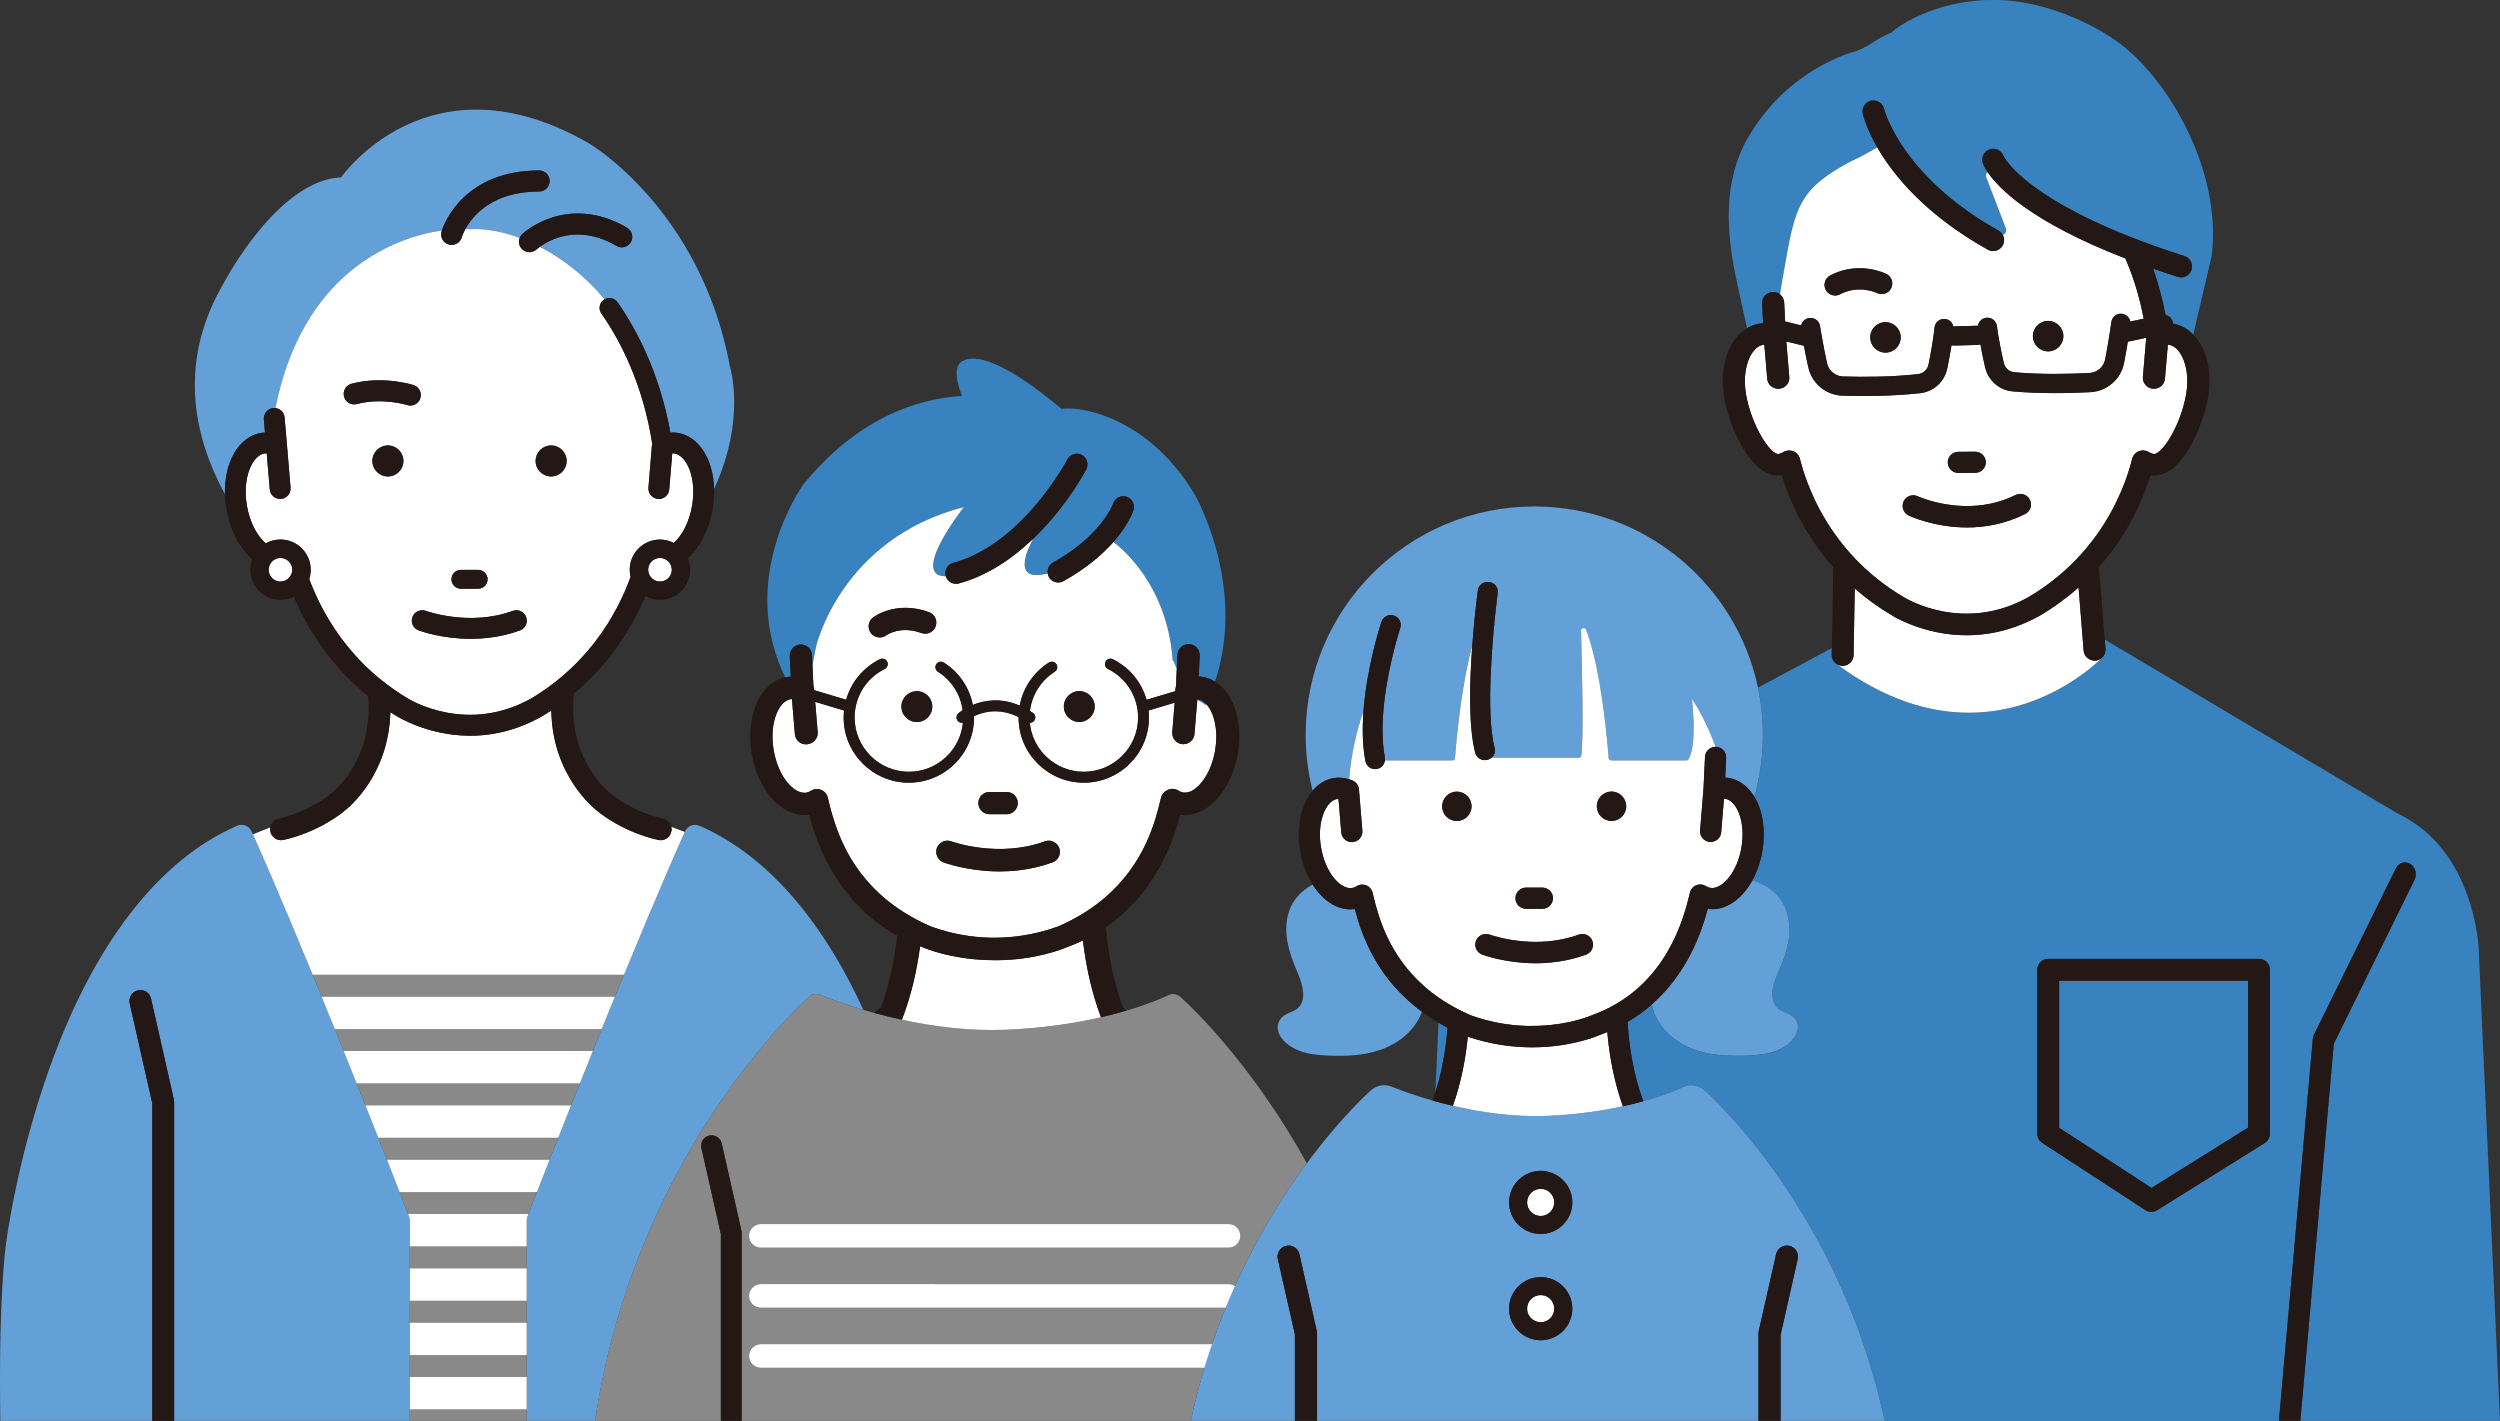
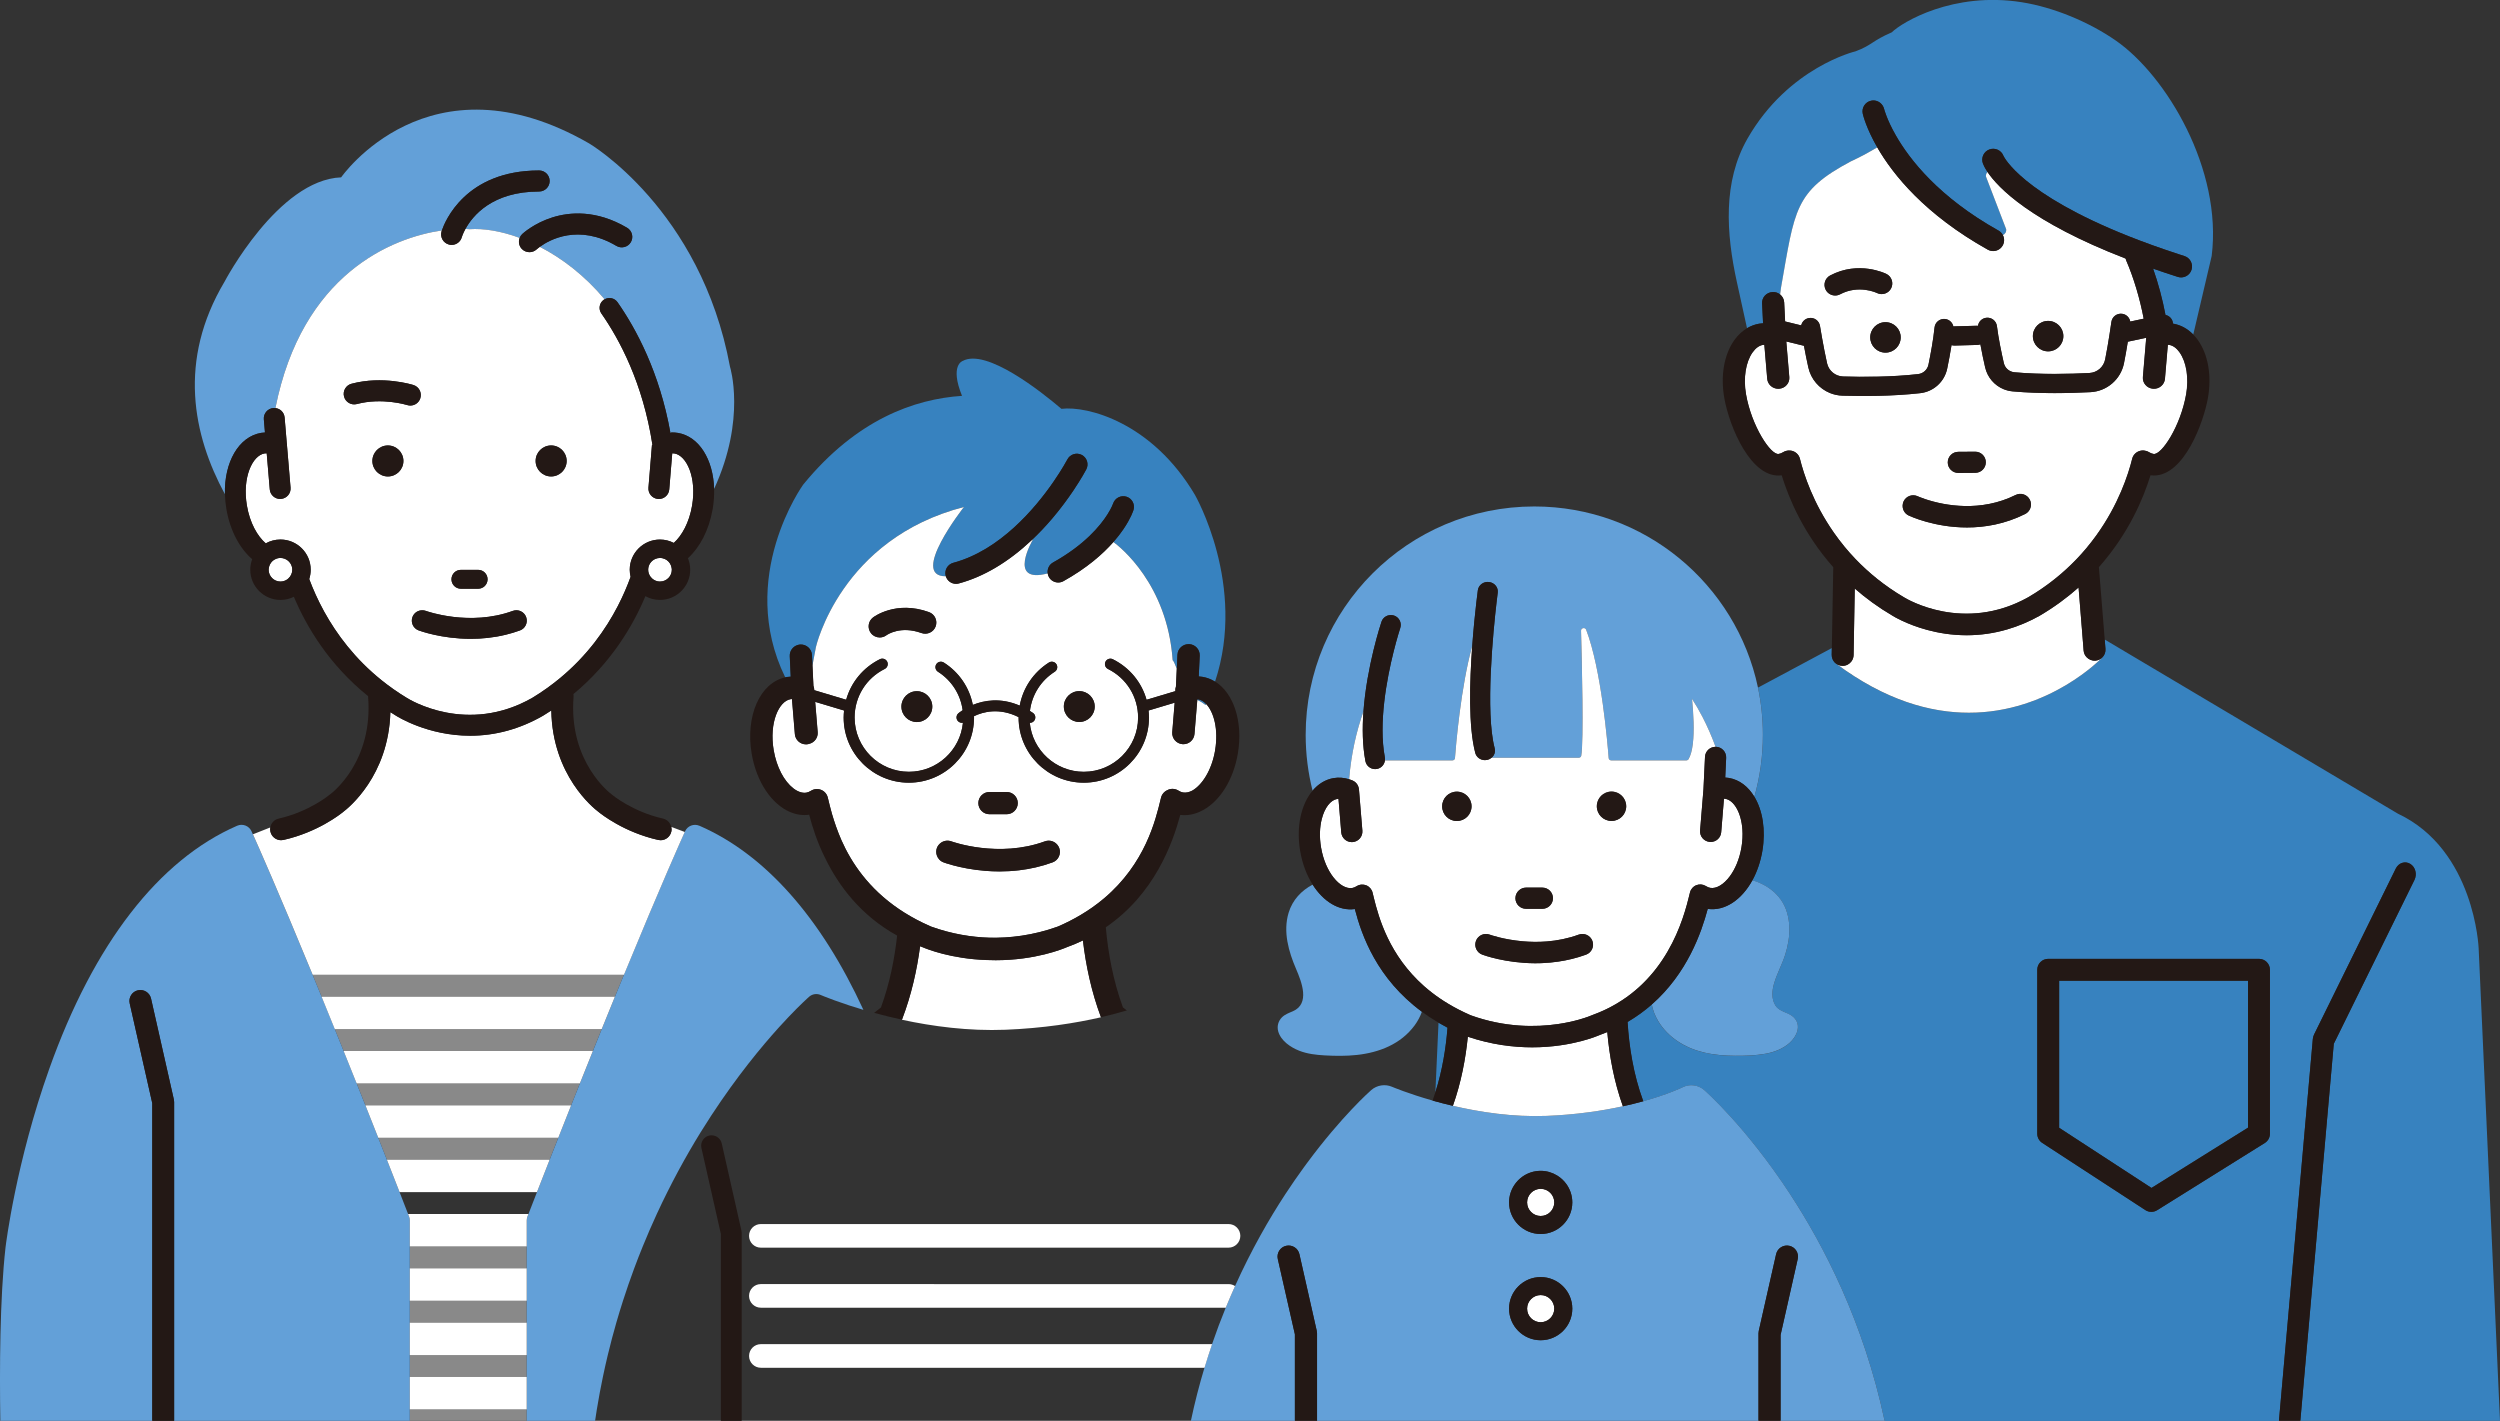
<svg xmlns="http://www.w3.org/2000/svg" id="illust" width="1200" height="682" viewBox="0 0 1200 682">
  <rect x="0" y="0" width="1200" height="682" fill="#333333" stroke="none" />
  <path d="M295.18,478.4c1.49-3.63,2.92-7.13,4.31-10.5h-149.45c1.39,3.37,2.83,6.87,4.31,10.5h140.83Z" style="fill:#898989;" />
  <path d="M278.34,520.06h-107.15c1.37,3.42,2.76,6.92,4.19,10.5h98.78c1.42-3.58,2.82-7.08,4.19-10.5Z" style="fill:#898989;" />
  <path d="M267.98,546.13h-86.44c1.36,3.44,2.74,6.94,4.14,10.5h78.16c1.4-3.57,2.78-7.06,4.14-10.5Z" style="fill:#898989;" />
-   <path d="M257.75,572.21h-65.96c1.34,3.44,2.71,6.95,4.09,10.5h57.78c1.38-3.55,2.75-7.06,4.09-10.5Z" style="fill:#898989;" />
  <rect x="196.7" y="598.29" width="56.13" height="10.5" style="fill:#898989;" />
  <rect x="196.7" y="624.37" width="56.13" height="10.5" style="fill:#898989;" />
  <rect x="196.7" y="650.44" width="56.13" height="10.5" style="fill:#898989;" />
  <polygon points="988.4 541.34 1032.71 570.21 1079.06 541.27 1079.06 470.75 988.4 470.75 988.4 541.34" style="fill:#3782bf;" />
  <path d="M1120.21,501l-16.06,181h95.85l-10.25-226.84s-1.83-47.19-38.76-64.6l-140.73-83.59.36,4.5c.03.37.02.73-.03,1.08,0,.06-.03.12-.04.18-.05.29-.11.58-.2.85-.03.1-.09.19-.13.29-.09.23-.19.45-.31.66-.07.11-.15.21-.22.32-.12.18-.25.36-.4.53-.02.03-.04.06-.06.08-.37.39-25.38,26.67-64.19,26.67-18.5,0-40.13-5.97-63.74-23.55-.21-.16-.4-.33-.58-.51-.04-.04-.08-.09-.12-.13-.2-.21-.39-.44-.54-.68,0,0-.01-.02-.02-.03-.16-.25-.29-.52-.41-.79-.03-.06-.05-.12-.08-.19-.1-.27-.19-.55-.24-.84-.01-.06-.02-.12-.03-.18-.05-.31-.08-.63-.08-.95l.06-3.2-35.42,18.97c1.54,7.32,2.36,14.92,2.36,22.7,0,10.3-1.43,20.27-4.09,29.73,3.92,6.53,5.51,15.86,3.82,25.94-.89,5.26-2.55,10.03-4.78,14.09.91.28,1.82.6,2.72.97,4.43,1.84,8.26,4.59,11.03,8.55,2.59,3.7,3.74,8.26,3.96,12.72.21,4.5-.6,9.12-1.94,13.41-1.51,4.81-4.03,9.24-5.42,14.09-.98,3.43-1.29,7.36.75,10.5,2.01,3.1,6.18,3.05,8.75,5.6,3.84,3.81,1.49,9.13-2,12.25-3.29,2.94-7.5,4.52-11.8,5.26-4.71.81-9.54.97-14.3.94-5.07-.03-10.2-.43-15.14-1.61-8.87-2.11-17.17-7.18-21.9-15.15-1.44-2.42-2.48-5.1-3.02-7.87-3.43,3.02-7.3,5.84-11.62,8.38.72,11.64,2.76,25.08,7.49,37.94l.13.11c11.95-3.33,18.56-6.57,18.68-6.63,3.45-1.77,7.61-1.25,10.54,1.33.8.7,20.15,17.78,41.23,49.98,15.92,24.31,35.29,61.4,45.32,108.76h189.26l16.26-183.27c.07-.76.27-1.5.6-2.17l39.23-79.67c1.35-2.75,4.46-3.76,6.93-2.25,2.48,1.5,3.38,4.95,2.03,7.7l-38.73,78.66ZM1089.57,544.18c0,1.81-.93,3.49-2.47,4.45l-51.67,32.26c-.85.53-1.82.8-2.79.8s-2-.28-2.87-.85l-49.51-32.26c-1.49-.97-2.38-2.62-2.38-4.4v-78.68c0-2.9,2.35-5.25,5.26-5.25h101.18c2.9,0,5.26,2.35,5.26,5.25v78.68Z" style="fill:#3782bf;" />
  <path d="M688.98,524.29c3.37-10.54,5.07-21.3,5.82-30.99-1.49-.78-2.92-1.58-4.31-2.4l-1.51,33.39Z" style="fill:#3782bf;" />
  <path d="M838.57,157.52c1.82-1.08,3.79-1.82,5.88-2.17.6-.1,1.2-.16,1.81-.19l-.47-9.58c-.07-1.36.41-2.66,1.33-3.68.96-1.05,2.28-1.67,3.72-1.73,1.38-.09,2.65.39,3.64,1.19l.44-3.33c6.65-37.42,6.32-46.09,33.53-60.58,0,0,5.62-2.47,12.65-6.71-5.31-9.2-6.83-15.51-6.97-16.12-.64-2.83,1.13-5.64,3.96-6.28,2.25-.51,4.48.52,5.62,2.39.29.47.53.98.66,1.55.04.17,1.3,5.1,5.55,12.56,6.69,11.76,20.8,29.86,49.37,45.83.94.52,1.65,1.29,2.1,2.18,1.02-.46,1.75-1.52,1.59-2.82l-9.7-25.27c-.11-.88.2-1.66.73-2.21-1.43-2.13-2.03-3.56-2.23-4.12-.99-2.73.43-5.74,3.16-6.72,2.69-.97,5.66.39,6.69,3.04.26.57,8.72,18.25,60.31,38.7,7.09,2.81,15,5.68,23.82,8.55.91.3,1.83.6,2.76.89,2.76.88,4.29,3.84,3.4,6.6-.72,2.23-2.78,3.65-5,3.65-.53,0-1.07-.08-1.6-.25-4.13-1.32-8.06-2.64-11.84-3.96,2.48,7.03,4.55,14.77,5.95,22.21,1.71.37,3.13,1.7,3.52,3.52.05.22.06.44.07.66,3.68.61,7,2.42,9.75,5.25l8.84-37.72c5.18-41.48-21.68-86.48-46.01-103.38-12.91-8.97-29.9-16.02-45.36-18.44-32.72-5.11-57.18,9.56-62.2,14.49-9.46,4.07-9.43,6.14-17.38,9.11,0,0-32.17,7.57-51.82,41.81-11.92,20.76-10.29,45.51-5.13,68.97l4.85,22.07Z" style="fill:#3782bf;" />
  <path d="M509.47,196.23c-9.61-8.18-36.03-29.16-47.39-22.97,0,0-6.3,1.98-.31,16.75-22.71,1.5-50.62,11.24-76.25,42.63,0,0-32.08,44.41-8.61,92.49.26-.06.52-.12.79-.16.61-.1,1.22-.14,1.83-.17l-.46-9.83c-.12-2.51,1.52-4.67,3.82-5.36.4-.12.82-.21,1.26-.23,2.95-.13,5.45,2.14,5.59,5.08l.24,5.03,1.69-8.98s11.79-51.88,71.05-67.16c0,0-26.3,33.36-8.72,33.26-.02-.06-.05-.11-.06-.17-.35-1.32-.17-2.71.51-3.89.69-1.19,1.79-2.03,3.12-2.39,22.38-5.99,39.32-26.18,48.09-38.88,4.27-6.18,6.61-10.61,6.68-10.74.64-1.22,1.71-2.11,3.01-2.52,1.31-.41,2.7-.28,3.91.35,2.51,1.31,3.48,4.41,2.17,6.92-.15.28-2.33,4.41-6.31,10.32-2.58,3.82-5.91,8.39-9.93,13.14-3.26,3.85-6.62,7.38-10.05,10.6.24-.14.47-.26.71-.4,0,0-12.67,21.53,7.05,16.29-.31-2.05.64-4.17,2.56-5.24,15.14-8.45,22.69-17.62,26.18-23.16,1.95-3.09,2.63-5.05,2.65-5.1.87-2.68,3.75-4.17,6.43-3.33,2.68.84,4.19,3.7,3.37,6.37-.1.33-1.26,3.96-4.85,9.24-1.27,1.86-2.85,3.94-4.78,6.14,3.13,2.29,25.94,20.2,28.45,56.81.34-.02,1.07,1.65,1.96,3.96l.31-6.66c.14-2.86,2.5-5.07,5.35-5.08.09,0,.17-.02.25-.01,2.95.14,5.23,2.64,5.09,5.59l-.47,9.92c.6.03,1.2.1,1.8.2,2.17.37,4.19,1.16,6.03,2.3,15.35-46.19-9.64-89.63-9.64-89.63-20.55-34.77-51.6-42.85-64.11-41.32Z" style="fill:#3782bf;" />
  <path d="M574.73,335.64l-.03.35c1.39.64,2.73,1.46,3.98,2.44.09-.18.17-.36.25-.54-1.16-1.21-2.45-1.98-3.8-2.21-.13-.02-.27-.02-.4-.03Z" style="fill:#3782bf;" />
  <path d="M160.69,493.98c1.38,3.4,2.79,6.9,4.24,10.5h119.66c1.45-3.6,2.86-7.1,4.24-10.5h-128.14Z" style="fill:#898989;" />
  <rect x="196.7" y="676.52" width="56.13" height="5.48" style="fill:#898989;" />
-   <path d="M613.44,535.36c-24-36.65-45.98-56.1-46.9-56.9-1.61-1.41-3.91-1.69-5.82-.72-.14.07-7.11,3.55-19.88,7.32-2.1.62-4.36,1.25-6.77,1.87-1.79.46-3.67.92-5.63,1.37-12.21,2.8-27.62,5.26-45.79,5.98-17.79.71-35.17-1.65-49.76-4.81-2.18-.47-4.3-.96-6.35-1.46-2.44-.59-4.78-1.2-7.01-1.81-1.78-.49-3.49-.98-5.12-1.46-2.44-.72-4.7-1.43-6.77-2.11-2.77-.91-5.17-1.75-7.17-2.48-4.13-1.51-6.5-2.52-6.59-2.56-1.85-.81-4.01-.47-5.52.86-.1.09-.47.42-1.06.96-2.04,1.88-6.85,6.46-13.38,13.67-8.61,9.51-20.19,23.59-32.31,42.06-.05.07-.1.15-.15.22-6.76,10.32-14.06,22.66-21.16,36.85-1.7,3.4-3.38,6.89-5.05,10.5-2.3,4.99-4.56,10.19-6.75,15.58-1.39,3.42-2.76,6.92-4.09,10.5-1.87,5.04-3.68,10.23-5.39,15.58-1.1,3.44-2.17,6.94-3.2,10.5-1.46,5.07-2.83,10.26-4.11,15.58-.83,3.45-1.61,6.95-2.35,10.5-1.06,5.09-2.04,10.28-2.9,15.58-.29,1.81-.57,3.64-.84,5.48h60.38v-89.69l-3.67-16.23-5.67-25.06c-.61-2.68,1.08-5.36,3.77-5.96.48-.11.96-.12,1.44-.09,2.14.15,4.04,1.66,4.53,3.85l9.46,41.88c.08.36.12.73.12,1.1v90.2h215.64c1.88-8.86,4.08-17.36,6.52-25.48h-212.96c-3.13,0-5.67-2.54-5.67-5.67s2.54-5.67,5.67-5.67h216.6c2.08-6.07,4.28-11.9,6.57-17.49h-223.16c-3.13,0-5.67-2.54-5.67-5.67s2.54-5.67,5.67-5.67h224.48c1.16,0,2.24.35,3.14.95,7.88-17.51,16.41-32.3,24.13-44.08,2.94-4.49,5.85-8.68,8.68-12.58.56-.77,1.11-1.53,1.67-2.28-4.72-8.52-9.41-16.21-13.87-23.02ZM589.69,598.88h-224.48c-3.13,0-5.67-2.54-5.67-5.67s2.54-5.67,5.67-5.67h224.48c3.13,0,5.67,2.54,5.67,5.67s-2.54,5.67-5.67,5.67Z" style="fill:#898989;" />
  <path d="M650.32,436.34c-7.64,1.06-15.11-3.62-20.25-11.73-5.39,2.87-9.69,7.35-11.55,13.56-2.72,9.07,0,18.56,3.6,26.94,2.65,6.18,6.82,16.64-1.52,20.28-1.86.81-3.79,1.47-5.27,2.93-1.79,1.78-2.47,4.36-1.77,6.79,1.3,4.5,5.94,7.61,10.05,9.23,3.88,1.53,8.13,2.02,12.27,2.25,5.1.29,10.27.34,15.36-.21,10.82-1.17,21.15-5.21,27.78-14.19,1.48-2.01,2.66-4.22,3.49-6.55-21.67-15.99-28.86-36.61-32.19-49.29Z" style="fill:#63a0d8;" />
  <path d="M819.7,436.27c-3.07,11.45-9.85,30.94-26.85,45.87.54,2.77,1.58,5.45,3.02,7.87,4.73,7.97,13.02,13.04,21.9,15.15,4.94,1.18,10.07,1.58,15.14,1.61,4.77.03,9.6-.13,14.3-.94,4.3-.74,8.51-2.33,11.8-5.26,3.49-3.12,5.84-8.45,2-12.25-2.57-2.55-6.74-2.5-8.75-5.6-2.04-3.14-1.73-7.07-.75-10.5,1.39-4.85,3.92-9.28,5.42-14.09,1.34-4.29,2.15-8.9,1.94-13.41-.21-4.46-1.37-9.02-3.96-12.72-2.77-3.96-6.59-6.71-11.03-8.55-.9-.37-1.81-.69-2.72-.97-5.12,9.36-13.19,14.93-21.46,13.78Z" style="fill:#63a0d8;" />
  <path d="M301.02,109.34c2.4,1.42,3.19,4.52,1.78,6.91-.69,1.16-1.78,1.99-3.09,2.32-1.31.34-2.67.14-3.83-.54-18.28-10.79-32.24-2.85-36.77.45,10.63,5.48,21.56,13.75,31.11,25.19,2.1-1.18,4.78-.62,6.19,1.39,8.86,12.66,20.21,33.62,25.42,62.83l.46-.3c1.03-.03,2.08.04,3.11.21,10.21,1.72,16.97,12.81,17.38,26.86,15.53-33.7,7.62-58.62,7.62-58.62-14-75.75-67.66-107.22-67.66-107.22-76.99-44.29-118.98,16.31-118.98,16.31-30.33,1.17-55.99,50.11-55.99,50.11-22.53,37.86-15.16,73.69.19,101.98-.39-15.26,6.56-27.6,17.38-29.43.61-.1,1.22-.15,1.84-.18l-.54-6.34c-.23-2.75,1.83-5.17,4.58-5.4.34-.03.66-.02.98.02,12.81-64.31,55.83-81.76,79.9-85.27,1.35-4.02,11.15-28.79,46.69-28.79,2.78,0,5.05,2.26,5.05,5.05s-2.27,5.05-5.05,5.05c-22.51,0-31.93,11.67-35.38,17.98.71.03,1.37.07,1.96.13,6.66-.47,15.06.83,24.07,4.17.26-.69.66-1.33,1.23-1.87.23-.21,5.63-5.2,14.48-7.98,8.16-2.57,21.01-3.79,35.88,4.98Z" style="fill:#63a0d8;" />
  <path d="M195.88,582.71c-1.38-3.55-2.75-7.06-4.09-10.5-2.08-5.33-4.11-10.51-6.1-15.58-1.4-3.57-2.78-7.06-4.14-10.5-2.11-5.35-4.17-10.54-6.17-15.58-1.42-3.58-2.82-7.08-4.19-10.5-2.15-5.38-4.24-10.57-6.25-15.58-1.45-3.6-2.86-7.1-4.24-10.5-2.2-5.44-4.32-10.63-6.34-15.58-1.49-3.63-2.92-7.13-4.31-10.5-16.54-40.15-26.16-61.84-28.67-67.43-.42-.93-.64-1.43-.67-1.48-1.19-2.61-4.25-3.77-6.88-2.63-37.65,16.38-68.83,56.7-90.16,116.62-15.94,44.76-20.82,84.1-21.02,85.8C-.1,623.35-.23,657.33.16,682h72.92v-152.46l-10.83-47.93c-.64-2.83,1.14-5.64,3.97-6.28,2.82-.63,5.64,1.14,6.28,3.97l10.96,48.5c.09.38.13.77.13,1.16v153.04h113.11v-96.19c0-.65-.12-1.29-.36-1.9-.16-.4-.31-.79-.46-1.19Z" style="fill:#63a0d8;" />
  <path d="M335.71,396.37c-2.63-1.14-5.69.03-6.88,2.63-.01.02-.07.15-.16.35-1.33,2.94-11.14,24.76-29.18,68.55-1.39,3.37-2.83,6.87-4.31,10.5-2.02,4.95-4.14,10.14-6.34,15.58-1.38,3.4-2.79,6.9-4.24,10.5-2.02,5-4.1,10.19-6.25,15.58-1.37,3.42-2.76,6.92-4.19,10.5-2,5.04-4.06,10.23-6.17,15.58-1.36,3.44-2.74,6.94-4.14,10.5-1.99,5.06-4.02,10.25-6.1,15.58-1.34,3.44-2.71,6.95-4.09,10.5-.16.4-.31.79-.46,1.19-.24.61-.36,1.25-.36,1.9v96.19h32.8c.27-1.84.54-3.67.84-5.48.86-5.3,1.84-10.48,2.9-15.58.74-3.55,1.52-7.05,2.35-10.5,1.28-5.31,2.65-10.51,4.11-15.58,1.03-3.56,2.1-7.06,3.2-10.5,1.72-5.34,3.52-10.54,5.39-15.58,1.33-3.58,2.69-7.08,4.09-10.5,2.19-5.39,4.45-10.59,6.75-15.58,1.66-3.61,3.35-7.11,5.05-10.5,7.1-14.2,14.4-26.54,21.16-36.85.05-.07.1-.15.15-.22,12.11-18.47,23.7-32.54,32.31-42.06,6.53-7.21,11.34-11.79,13.38-13.67.59-.54.96-.87,1.06-.96,1.52-1.33,3.67-1.67,5.52-.86.1.04,2.46,1.05,6.59,2.56,2,.73,4.4,1.57,7.17,2.48,2.06.68,4.33,1.39,6.77,2.11-20.44-44.41-47.32-74.72-78.71-88.37Z" style="fill:#63a0d8;" />
  <path d="M640.18,373.48c2.45-.41,4.93-.21,7.41.56,1.01-12.33,3.54-23.12,6.86-32.55,1.59-21.6,8.26-41.88,8.65-43.04.76-2.27,3.06-3.56,5.35-3.15.22.04.44.07.66.15,2.49.83,3.84,3.52,3.01,6.01-.04.13-1.51,4.59-3.21,11.4-3.22,12.89-7.29,34.23-4.18,50.68.09.49.08.98.03,1.45h32.36c.66,0,1.21-.48,1.26-1.1.44-5.89,2.78-34.12,8.28-53.84.63-8.58,1.43-16.11,1.99-20.99.38-3.25.65-5.33.71-5.73.34-2.51,2.75-4.29,5.38-3.95,1.32.16,2.48.81,3.27,1.83.73.95,1.05,2.11.9,3.28-.01.09-.24,1.84-.58,4.77-1.57,13.57-5.47,52.54-.88,69.95.3,1.15.13,2.34-.49,3.37-.27.45-.62.82-1.01,1.15h41.8c.61,0,1.14-.4,1.24-.97,1.23-6.93.32-44.96-.1-60.04-.04-1.35,1.96-1.72,2.45-.45,7.32,19.05,10.31,54.91,10.81,61.63.05.63.6,1.1,1.26,1.1h35.97c.44,0,.87-.2,1.09-.57,2.08-3.49,2.65-10.2,2.43-17.82-.1-3.6-.37-7.4-.74-11.16,1.78,2.77,3.49,5.71,5.1,8.82,2.26,4.38,4.35,9.1,6.21,14.2h0c.08.01.16,0,.24,0,2.81.13,4.98,2.51,4.84,5.32l-.44,9.43c.57.03,1.14.09,1.71.19,5.13.86,9.36,4.18,12.28,9.06,2.66-9.45,4.09-19.43,4.09-29.73,0-7.78-.82-15.37-2.36-22.7-10.46-49.65-54.56-86.93-107.37-86.93-60.6,0-109.73,49.08-109.73,109.63,0,9.24,1.15,18.22,3.31,26.79,2.71-3.22,6.15-5.37,10.14-6.05Z" style="fill:#63a0d8;" />
  <path d="M859.31,573.24c-21.09-32.2-40.43-49.27-41.23-49.98-2.94-2.58-7.09-3.1-10.54-1.33-.13.06-6.73,3.3-18.68,6.63-1.56.43-3.21.87-4.95,1.3-1.57.39-3.22.77-4.93,1.15-4.98,1.09-10.55,2.1-16.67,2.91-3.23.43-6.62.8-10.16,1.1-3.14.26-6.38.48-9.74.61-16.22.65-32.13-1.81-45.03-4.84-1.69-.4-3.32-.8-4.91-1.21-1.26-.33-2.5-.66-3.69-.99-.4-.11-.77-.22-1.16-.33-11.7-3.32-19.23-6.51-19.39-6.58-3.35-1.46-7.29-.85-10.04,1.56-.68.6-14.24,12.6-30.89,35.12-.55.75-1.11,1.51-1.67,2.28-2.83,3.9-5.74,8.09-8.68,12.58-7.72,11.78-16.25,26.58-24.13,44.08-1.51,3.36-3,6.82-4.46,10.38-2.29,5.59-4.49,11.42-6.57,17.49-1.26,3.69-2.48,7.47-3.64,11.33-2.45,8.12-4.65,16.62-6.52,25.48h49.9v-41.53l-8.2-36.13c-.31-1.38-.07-2.81.69-4.01.76-1.2,1.94-2.03,3.33-2.34,1.39-.31,2.81-.06,4.01.69,1.2.76,2.04,1.94,2.35,3.32l8.33,36.86c.09.38.13.78.13,1.17v41.97h211.89v-41.97c0-.39.04-.79.13-1.17l8.33-36.85c.31-1.38,1.15-2.56,2.35-3.32,1.2-.76,2.64-1.01,4.01-.69,1.39.31,2.57,1.14,3.33,2.34.76,1.2,1,2.63.69,4.01l-8.23,36.42v41.24h49.94c-10.03-47.37-29.4-84.46-45.32-108.76ZM739.53,643.32c-8.37,0-15.18-6.8-15.18-15.16s6.81-15.16,15.18-15.16,15.18,6.8,15.18,15.16-6.81,15.16-15.18,15.16ZM739.53,592.32c-8.37,0-15.18-6.8-15.18-15.16,0-3.03.9-5.84,2.44-8.21,1.09-1.68,2.5-3.14,4.15-4.28,2.44-1.68,5.4-2.67,8.59-2.67,2.91,0,5.62.84,7.93,2.26,1.74,1.07,3.24,2.47,4.42,4.12,1.77,2.48,2.83,5.51,2.83,8.78,0,8.36-6.81,15.16-15.18,15.16Z" style="fill:#63a0d8;" />
  <rect x="196.7" y="660.94" width="56.13" height="15.58" style="fill:#fff;" />
  <rect x="196.7" y="634.87" width="56.13" height="15.58" style="fill:#fff;" />
  <path d="M171.19,520.06h107.15c2.15-5.38,4.24-10.57,6.25-15.58h-119.66c2.02,5,4.1,10.19,6.25,15.58Z" style="fill:#fff;" />
  <rect x="196.7" y="608.79" width="56.13" height="15.58" style="fill:#fff;" />
  <path d="M322.23,399.21c-.55,2.44-2.72,4.1-5.12,4.1-.38,0-.77-.04-1.16-.13-16.35-3.69-27.23-12.29-28.71-13.51-2.25-1.68-22.12-17.45-22.6-48.64-1.29.85-2.61,1.69-3.97,2.51,0,0-.1.06-.1.06-11.05,6.33-22.79,9.55-34.89,9.55-20.44,0-35.1-9.29-35.71-9.69-.88-.53-1.74-1.07-2.59-1.62-.81,30.64-20.35,46.15-22.58,47.82-1.48,1.22-12.36,9.82-28.71,13.51-.39.09-.78.13-1.16.13-2.4,0-4.57-1.66-5.12-4.1-.16-.69-.16-1.39-.05-2.04-2.94,1.17-5.78,2.3-8.36,3.31,2.51,5.59,12.13,27.28,28.67,67.43h149.45c18.04-43.79,27.85-65.62,29.18-68.55-1.81-.67-4.02-1.51-6.46-2.44.16.73.19,1.51.01,2.29Z" style="fill:#fff;" />
  <path d="M160.69,493.98h128.14c2.2-5.44,4.32-10.63,6.34-15.58h-140.83c2.02,4.95,4.14,10.14,6.34,15.58Z" style="fill:#fff;" />
  <path d="M196.34,583.91c.24.61.36,1.25.36,1.9v12.48h56.13v-12.48c0-.65.12-1.29.36-1.9.16-.4.31-.79.46-1.19h-57.78c.16.4.31.79.46,1.19Z" style="fill:#fff;" />
  <path d="M181.55,546.13h86.44c2.11-5.35,4.17-10.54,6.17-15.58h-98.78c2,5.04,4.06,10.23,6.17,15.58Z" style="fill:#fff;" />
  <path d="M191.79,572.21h65.96c2.08-5.33,4.11-10.51,6.1-15.58h-78.16c1.99,5.06,4.02,10.25,6.1,15.58Z" style="fill:#fff;" />
  <path d="M323.74,217.66c-.34-.06-.7-.07-1.06-.06l-1.43,17.33c-.21,2.58-2.4,4.59-4.99,4.59-.14,0-.28,0-.42-.02-2.75-.23-4.81-2.65-4.58-5.4l1.68-20.43.23-.15c-4.55-29.62-15.82-50.62-24.52-63.06-1.5-2.14-.97-5.08,1.17-6.58.13-.09.27-.15.4-.22-9.56-11.44-20.48-19.71-31.11-25.19-.91.66-1.44,1.14-1.55,1.24-.94.86-2.15,1.33-3.43,1.33-1.4,0-2.75-.59-3.7-1.61-1.35-1.45-1.66-3.5-1-5.24-9.01-3.34-17.41-4.64-24.07-4.17-.58-.06-1.24-.1-1.96-.13-1.25,2.29-1.72,3.88-1.74,3.94-.6,2.19-2.6,3.72-4.87,3.72-.45,0-.9-.06-1.33-.18-2.69-.73-4.28-3.51-3.55-6.2,0-.02.07-.23.18-.56-24.08,3.51-67.1,20.95-79.9,85.27,2.36.26,4.22,2.11,4.42,4.56l1.03,12.2.1.66c0,.16,0,.31,0,.46l1.72,20.33c.23,2.75-1.83,5.17-4.58,5.4-.14.01-.28.02-.41.02-2.58,0-4.78-2.02-4.99-4.59l-1.47-17.33c-.35,0-.7.01-1.04.07-5.83.98-10.74,11.49-8.47,25,1.42,8.38,5.08,14.76,9.05,18.16,2.09-1.17,4.5-1.84,7.06-1.84,8,0,14.52,6.51,14.52,14.5,0,1.56-.25,3.06-.71,4.47,1.75,4.7,4.08,10.01,7.16,15.61,5.97,10.83,14.75,22.68,27.62,33.01,3.68,2.95,7.68,5.78,12.05,8.42,1.17.74,28.89,17.93,60.27-.03,4.86-2.94,9.26-6.11,13.26-9.43,13.19-10.91,21.96-23.41,27.74-34.57,2.62-5.06,4.64-9.84,6.16-14.07-.26-1.09-.42-2.23-.42-3.4,0-8,6.51-14.5,14.52-14.5,2.39,0,4.64.59,6.63,1.62,3.87-3.45,7.4-9.73,8.79-17.94,2.27-13.5-2.64-24.01-8.48-25ZM204.42,293.23c.33.12,21.05,7.58,41.72,0,2.59-.95,5.46.38,6.41,2.97.95,2.59-.38,5.46-2.97,6.41-2.28.83-4.55,1.5-6.79,2.05-5.9,1.44-11.62,1.98-16.84,1.98-13.99,0-24.4-3.82-25.05-4.06-2.58-.97-3.89-3.85-2.92-6.43.78-2.08,2.8-3.3,4.9-3.21.51.02,1.02.1,1.53.29ZM186.19,228.7c-4.11,0-7.45-3.33-7.45-7.44s3.34-7.44,7.45-7.44,7.45,3.33,7.45,7.44-3.34,7.44-7.45,7.44ZM264.55,213.81c4.11,0,7.45,3.33,7.45,7.44s-3.33,7.44-7.45,7.44-7.45-3.33-7.45-7.44,3.34-7.44,7.45-7.44ZM221.23,273.53h8.28c2.5,0,4.53,2.03,4.53,4.53s-2.03,4.53-4.53,4.53h-8.28c-2.5,0-4.53-2.03-4.53-4.53s2.03-4.53,4.53-4.53ZM165.65,186.54c.68-1.16,1.77-1.99,3.07-2.34,14.98-3.98,29.17.43,29.77.62,2.65.85,4.11,3.69,3.27,6.33-.67,2.1-2.6,3.51-4.8,3.51-.52,0-1.03-.08-1.53-.24-.12-.04-11.96-3.71-24.12-.48-2.7.72-5.46-.89-6.17-3.58-.35-1.3-.16-2.66.51-3.82Z" style="fill:#fff;" />
  <path d="M134.62,279.15c1.2,0,2.32-.38,3.24-1.02.19-.13.36-.28.53-.43,1.16-1.04,1.91-2.53,1.91-4.21,0-2.43-1.54-4.49-3.69-5.29-.62-.23-1.28-.38-1.98-.38-.93,0-1.79.25-2.57.64-.49.25-.95.56-1.35.94-.94.9-1.55,2.13-1.7,3.49-.02.2-.06.39-.06.6,0,3.13,2.55,5.67,5.68,5.67Z" style="fill:#fff;" />
  <path d="M316.8,279.15c3.13,0,5.68-2.54,5.68-5.67,0-.27-.04-.53-.08-.79-.23-1.61-1.12-3.01-2.41-3.89-.25-.17-.52-.31-.79-.43-.73-.34-1.54-.55-2.4-.55-.8,0-1.56.17-2.25.47-2.01.87-3.42,2.87-3.42,5.2,0,1.29.45,2.46,1.17,3.41.22.29.46.55.73.79,1.01.9,2.32,1.47,3.78,1.47Z" style="fill:#fff;" />
  <path d="M879.22,314.74c.01.16.04.31.06.47-.03-.16-.05-.31-.06-.47Z" style="fill:#fff;" />
  <path d="M879.22,314.74c-.01-.16-.02-.32-.02-.48,0,.16,0,.32.02.48Z" style="fill:#fff;" />
  <path d="M1001.57,315.46c-.79-.84-1.33-1.92-1.43-3.16l-.19-2.42-.64-8-1.6-19.9c-5.46,4.85-11.69,9.47-18.83,13.65-5.01,2.79-10.16,4.95-15.42,6.48-6.35,1.86-12.86,2.8-19.48,2.8-7.14,0-13.55-1.1-18.91-2.55-9.96-2.69-16.26-6.57-16.65-6.82-6.84-4.01-12.85-8.43-18.14-13.06,0,0,0,0,0,0l-.4,22.89-.16,9.07c-.02,1.11-.39,2.12-.99,2.96-.96,1.33-2.51,2.2-4.27,2.2-.03,0-.06,0-.09,0-1.42-.02-2.7-.62-3.63-1.55.18.18.37.36.58.51,23.61,17.59,45.24,23.55,63.74,23.55,38.81,0,63.82-26.28,64.19-26.67.02-.03.04-.06.06-.08-.87.98-2.09,1.64-3.5,1.75-1.65.13-3.17-.54-4.23-1.66Z" style="fill:#fff;" />
  <path d="M856.39,145.09l.45,9.2,7.72,1.89c.4-1.78,1.84-3.22,3.75-3.53,2.51-.41,4.87,1.3,5.27,3.8.02.1,1.63,10.05,3.39,17.91.81,3.63,3.98,6.24,7.71,6.35,9.34.28,23.17.3,35.99-1.15,2.48-.28,4.48-2.11,4.98-4.54,1-4.88,2.33-11.92,2.91-17.8.25-2.53,2.51-4.37,5.03-4.12,2.03.21,3.6,1.7,4.01,3.59.09,0,.18-.03.28-.04l10.98-.3c.19,0,.37.02.55.04.3-1.99,1.88-3.62,3.97-3.87,2.52-.31,4.82,1.48,5.13,4,.72,5.86,2.2,12.88,3.31,17.73.56,2.42,2.59,4.2,5.08,4.43,12.84,1.16,26.67.83,36,.35,3.72-.19,6.83-2.87,7.56-6.52,1.59-7.9,2.98-17.88,2.99-17.98.35-2.51,2.67-4.27,5.19-3.92,2.02.28,3.53,1.83,3.87,3.73l6.45-1.38c-1.79-9.51-4.8-19.66-8.38-27.91-.13-.31-.24-.63-.31-.95-45.65-17.7-61.21-34.02-66.28-41.55-.53.55-.84,1.33-.73,2.21l9.7,25.27c.16,1.29-.57,2.35-1.59,2.82.78,1.51.81,3.37-.08,4.96-.96,1.72-2.75,2.69-4.59,2.69-.87,0-1.75-.22-2.56-.67-30.15-16.85-45.48-35.94-53.07-49.1-7.02,4.24-12.65,6.71-12.65,6.71-27.21,14.49-26.88,23.16-33.53,60.58l-.44,3.33c1.1.9,1.84,2.23,1.92,3.73ZM983.04,154.04c4.04-.03,7.34,3.21,7.37,7.25.03,4.03-3.21,7.33-7.25,7.36-4.04.03-7.34-3.22-7.38-7.25-.03-4.03,3.22-7.33,7.26-7.36ZM912.34,161.89c.03,4.03-3.22,7.33-7.25,7.37-4.04.03-7.34-3.22-7.37-7.25-.03-4.03,3.22-7.33,7.26-7.36,4.04-.03,7.34,3.21,7.37,7.25ZM878.48,132.23c13.67-7.23,26.46-1,27-.73,2.52,1.26,3.55,4.33,2.28,6.85-1.26,2.51-4.31,3.53-6.82,2.3-.41-.2-8.79-4.09-17.68.61-.76.4-1.58.59-2.39.59-1.83,0-3.6-.99-4.52-2.72-1.32-2.49-.37-5.58,2.12-6.9Z" style="fill:#fff;" />
  <path d="M1046.19,169.14c-1.46-2.05-3.18-3.29-4.97-3.59-.21-.04-.44-.05-.69-.06l-1.39,16.36c-.24,2.8-2.8,4.99-5.73,4.73-1.43-.11-2.73-.77-3.65-1.86-.89-1.05-1.31-2.37-1.2-3.72l1.6-18.88-8.84,1.89c-.52,3.2-1.16,6.91-1.84,10.33-1.56,7.77-8.19,13.48-16.11,13.89-9.63.5-23.93.84-37.31-.37-1.52-.14-2.97-.5-4.33-1.05-4.41-1.8-7.78-5.65-8.89-10.48-.71-3.09-1.56-7.04-2.29-11.07-.46.17-.94.28-1.45.3l-10.98.3c-.49.01-.97-.07-1.42-.21-.64,4.09-1.42,8.1-2.07,11.24-1.31,6.34-6.51,11.09-12.96,11.82-13.36,1.51-27.65,1.49-37.29,1.2-2.13-.06-4.18-.51-6.06-1.28-5.13-2.1-9.09-6.59-10.35-12.25-.77-3.44-1.5-7.19-2.1-10.41l-8.49-2.08,1.45,17.11c.12,1.35-.31,2.67-1.2,3.72-.92,1.08-2.22,1.75-3.66,1.86-.14.01-.29.02-.44.02-2.74,0-5.06-2.08-5.29-4.75l-1.39-16.36c-.25,0-.48.02-.7.06-1.78.29-3.49,1.53-4.95,3.58-3.29,4.63-4.5,12.32-3.16,20.07,2.68,15.38,11.89,29.3,15.68,28.69.73-.12,1.45-.41,2.21-.87,1.44-.88,3.24-1.04,4.82-.42,1.58.62,2.77,1.96,3.17,3.58,1.84,7.42,6.29,21.16,16.26,35.44,1.57,2.25,3.28,4.52,5.14,6.78,1.6,1.94,3.33,3.88,5.15,5.8h0c6.33,6.64,14.05,13.02,23.5,18.56,1.16.72,28.51,17.19,59.49-.06,9.26-5.43,16.86-11.69,23.12-18.19h0c1.71-1.78,3.33-3.58,4.84-5.39,1.71-2.05,3.3-4.1,4.78-6.15,10.63-14.76,15.32-29.13,17.21-36.79.4-1.62,1.58-2.96,3.17-3.58,1.58-.62,3.38-.47,4.82.41.77.47,1.5.76,2.23.88,3.86.64,13.01-13.35,15.68-28.69,1.35-7.75.14-15.44-3.16-20.06ZM936.38,218.39c.95-.97,2.22-1.5,3.57-1.51l8.13-.06c1.36-.01,2.63.51,3.6,1.46.96.95,1.5,2.22,1.51,3.57.01,1.35-.51,2.63-1.46,3.59-.95.97-2.22,1.5-3.57,1.51l-8.13.06c-.68,0-1.35-.12-1.96-.38-.6-.25-1.16-.61-1.64-1.08-.96-.95-1.5-2.22-1.51-3.57-.01-1.35.51-2.63,1.46-3.59ZM972.05,246.73c-9.73,4.86-19.4,6.45-27.89,6.45-15.61,0-27.25-5.38-27.99-5.73-2.16-1.02-3.26-3.37-2.81-5.61.08-.4.19-.8.38-1.19,1.21-2.54,4.24-3.63,6.79-2.43.11.05,4.94,2.25,12.31,3.62,6.09,1.13,13.91,1.69,22.25,0,4.06-.82,8.23-2.16,12.39-4.24,2.52-1.26,5.59-.24,6.85,2.28.32.63.49,1.3.53,1.96.12,1.98-.92,3.94-2.81,4.89Z" style="fill:#fff;" />
  <path d="M512.08,454.66c-1.95.85-15.12,6.25-34.16,6.26-1.37,0-2.78-.03-4.21-.09-17.3-.55-29.13-5.39-30.97-6.19-.38-.14-.75-.28-1.12-.43-1.49,11.26-4.13,23.28-8.61,34.99-.04.09-.08.18-.12.27,14.6,3.16,31.97,5.52,49.76,4.81,18.17-.73,33.58-3.18,45.79-5.98-4.65-12.4-7.28-25.12-8.66-36.87-2.44,1.17-5,2.26-7.7,3.24Z" style="fill:#fff;" />
  <path d="M390.77,330.62l.06.68,15.31,4.59c2.35-8.36,8.11-15.44,16.18-19.46,1.29-.65,2.86-.12,3.51,1.17.64,1.29.12,2.86-1.18,3.5-8.92,4.44-14.46,13.38-14.46,23.32,0,14.36,11.69,26.04,26.06,26.04,13.52,0,24.67-10.35,25.94-23.53-.87.16-1.79-.12-2.42-.83-.96-1.08-.87-2.73.21-3.69.03-.03.77-.66,2.08-1.51-1.02-7.55-5.29-14.29-11.86-18.46-1.22-.78-1.58-2.39-.8-3.61.77-1.21,2.39-1.58,3.61-.8,7.35,4.67,12.3,12.01,13.93,20.33,5.3-2.17,13.25-3.65,22.51.34,1.56-8.46,6.55-15.94,14-20.67,1.22-.78,2.84-.41,3.61.8.78,1.22.41,2.83-.8,3.61-6.68,4.24-10.98,11.12-11.91,18.83.48.3.97.6,1.45.94,1.19.81,1.5,2.44.68,3.63-.51.74-1.33,1.14-2.16,1.14-.01,0-.03,0-.04,0,1.29,13.17,12.42,23.49,25.93,23.49,14.37,0,26.06-11.68,26.06-26.04,0-9.95-5.54-18.88-14.46-23.32-1.29-.64-1.82-2.21-1.18-3.5.64-1.29,2.22-1.82,3.51-1.17,8.07,4.02,13.83,11.1,16.19,19.46l13.82-4.14c-.07-.77.04-1.54.29-2.25l.4-8.58c-.89-2.31-1.62-3.98-1.96-3.96-2.51-36.61-25.32-54.52-28.45-56.81-5.1,5.8-12.73,12.51-23.99,18.79-.76.43-1.63.65-2.5.65-1.86,0-3.58-1.01-4.48-2.63-.31-.56-.49-1.15-.58-1.74-19.72,5.24-7.05-16.29-7.05-16.29-.24.14-.47.27-.71.4-11.11,10.44-22.99,17.53-34.92,20.72-.43.12-.88.18-1.33.18-2.26,0-4.23-1.49-4.89-3.63-17.59.1,8.72-33.26,8.72-33.26-59.26,15.28-71.05,67.16-71.05,67.16l-1.69,8.98.46,9.72c.17.45.3.92.34,1.42ZM518.05,331.74c4.09,0,7.41,3.31,7.42,7.4,0,4.09-3.32,7.41-7.41,7.41-4.09,0-7.41-3.31-7.41-7.4,0-4.09,3.32-7.41,7.41-7.41ZM440.09,346.58c-4.09,0-7.41-3.31-7.41-7.4,0-4.09,3.31-7.41,7.41-7.41,4.09,0,7.42,3.31,7.42,7.4,0,4.09-3.32,7.41-7.41,7.41ZM419.02,296.42c.44-.34,11.07-8.33,26.9-2.6,2.78,1,4.21,4.06,3.21,6.84-1,2.77-4.07,4.21-6.84,3.2-10.04-3.63-16.42.79-16.78,1.05-.96.72-2.09,1.07-3.21,1.08-1.6,0-3.18-.71-4.24-2.08-1.8-2.33-1.37-5.69.97-7.49Z" style="fill:#fff;" />
  <path d="M374.84,370.82c3.43,6.64,8.34,10.3,12.22,9.65.73-.13,1.46-.42,2.23-.91,1.46-.92,3.28-1.08,4.87-.43,1.6.65,2.79,2.03,3.19,3.7l.15.61c.49,2.04,1.08,4.51,1.87,7.27,1.08,3.69,2.53,8.01,4.54,12.62,4.8,10.8,12.96,23.09,27.65,33.05,1.77,1.2,3.64,2.37,5.62,3.5,1.79,1.02,3.65,2.02,5.61,2.97,1.33.65,2.69,1.28,4.1,1.89,10.09,3.64,19.62,5.09,28.02,5.35,9.51.22,20.82-.99,32.94-5.37,3.95-1.71,7.56-3.57,10.89-5.55,1.98-1.17,3.85-2.39,5.63-3.64,2.01-1.42,3.89-2.88,5.65-4.37,19.67-16.64,24.67-37.41,27.13-47.64l.15-.61c.4-1.67,1.59-3.05,3.19-3.7,0,0,0,0,0,0,.1-.05.19-.12.29-.16,1.6-.65,3.42-.49,4.88.43.76.48,1.49.78,2.21.9,1.38.23,2.89-.09,4.41-.88,4.62-2.6,9.35-9.6,11-19.38,1.7-10.06-.64-18.41-4.33-22.25-.09.18-.17.36-.25.54-1.25-.98-2.59-1.8-3.98-2.44l-1.34,16.32c-.23,2.79-2.57,4.91-5.33,4.91-.15,0-.3,0-.44-.02-2.95-.24-5.14-2.82-4.9-5.77l1.16-14.14-12.54,3.76c.12,1.11.2,2.24.2,3.38,0,17.24-14.04,31.26-31.29,31.26s-31.29-14.02-31.29-31.26c0-.07,0-.14,0-.21-9.28-4.63-16.99-2.59-21.41-.44,0,.22.02.43.02.65,0,17.24-14.04,31.26-31.29,31.26s-31.29-14.02-31.29-31.26c0-1.14.08-2.27.2-3.38l-13.87-4.16,1.2,14.54c.22,2.64-1.53,4.97-4.01,5.6-.38.12-.76.21-1.17.24-.15.01-.3.02-.44.02-2.76,0-5.1-2.11-5.33-4.91l-1.39-16.84c-.22,0-.44.02-.65.06-5.63.95-10.36,11.22-8.14,24.45.7,4.12,1.94,7.76,3.49,10.77ZM474.95,380.15h8.24c2.95,0,5.34,2.38,5.35,5.33,0,2.95-2.39,5.34-5.34,5.34h-8.24c-2.95,0-5.34-2.38-5.35-5.33,0-2.95,2.39-5.34,5.34-5.34ZM456.64,403.86c.36.13,22.65,8.15,44.88,0,2.48-.91,5.19.13,6.48,2.33.16.27.31.55.42.86,1.02,2.79-.41,5.87-3.19,6.89-5.44,2-10.83,3.17-15.98,3.79-3.26.39-6.43.56-9.44.56-2.42,0-4.73-.11-6.92-.28-6.38-.52-11.68-1.66-15.23-2.6-2.82-.75-4.54-1.38-4.8-1.48-1.62-.61-2.75-1.92-3.23-3.45-.34-1.1-.35-2.31.08-3.47.34-.91.92-1.66,1.63-2.24,1.43-1.18,3.43-1.6,5.29-.91Z" style="fill:#fff;" />
  <path d="M589.69,587.54h-224.48c-3.13,0-5.67,2.54-5.67,5.67s2.54,5.67,5.67,5.67h224.48c3.13,0,5.67-2.54,5.67-5.67s-2.54-5.67-5.67-5.67Z" style="fill:#fff;" />
  <path d="M448.35,616.36h-83.14c-3.13,0-5.67,2.54-5.67,5.67s2.54,5.67,5.67,5.67h223.16c1.46-3.56,2.94-7.02,4.46-10.38-.9-.6-1.98-.95-3.14-.95h-141.34Z" style="fill:#fff;" />
  <path d="M444.13,645.19h-78.91c-3.13,0-5.67,2.54-5.67,5.67s2.54,5.67,5.67,5.67h212.96c1.16-3.86,2.37-7.64,3.64-11.33h-137.68Z" style="fill:#fff;" />
  <path d="M767.93,496.77c-.86.38-4.03,1.68-8.99,2.98-2.81.73-6.2,1.46-10.07,2.01-3.99.57-8.49.95-13.41.95-9.11,0-19.63-1.29-30.91-5.09-1.04,10.46-3.17,21.93-7.17,33.17,12.9,3.02,28.81,5.48,45.03,4.84,3.36-.13,6.6-.35,9.74-.61,3.54-.3,6.92-.67,10.16-1.1,6.12-.81,11.69-1.82,16.67-2.91-4.35-12.12-6.52-24.52-7.49-35.64-1.16.48-2.35.95-3.56,1.39Z" style="fill:#fff;" />
  <path d="M828.15,383.43c-.21-.04-.43-.05-.65-.06l-1.32,16.1c-.22,2.66-2.44,4.67-5.06,4.67-.14,0-.28,0-.42-.02-2.8-.23-4.89-2.68-4.66-5.48l1.62-19.74.74-15.6c.13-2.72,2.38-4.82,5.08-4.83h0c-1.87-5.11-3.95-9.83-6.21-14.21-1.61-3.12-3.31-6.05-5.1-8.82.37,3.76.64,7.56.74,11.16.21,7.62-.35,14.33-2.43,17.82-.22.36-.64.57-1.09.57h-35.97c-.66,0-1.21-.48-1.26-1.1-.51-6.73-3.49-42.58-10.81-61.63-.49-1.27-2.49-.9-2.45.45.42,15.08,1.33,53.11.1,60.04-.1.57-.64.97-1.24.97h-41.8c-.57.48-1.24.84-2.01,1.02-.38.09-.77.14-1.17.14-2.21,0-4.13-1.42-4.66-3.46-3.32-12.57-2.73-34.09-1.46-51.37-5.49,19.72-7.84,47.95-8.28,53.84-.05.63-.6,1.1-1.26,1.1h-32.36c-.24,2-1.73,3.7-3.82,4.1-.3.06-.59.08-.89.08-2.24,0-4.23-1.59-4.67-3.87-1.42-7.5-1.53-15.75-.94-23.81-3.32,9.42-5.86,20.22-6.86,32.55.4.12.8.26,1.2.42.07.02.14.06.21.08.07.03.14.05.21.08.04.02.08.05.12.07.23.11.46.22.67.36.08.05.16.11.23.16.18.13.36.28.52.43.08.08.16.16.24.25.14.15.26.31.38.47.08.11.15.22.21.33.1.16.18.33.26.5.06.14.12.28.17.42.06.16.11.32.15.48.04.17.07.35.1.53.01.09.04.18.05.27l1.64,19.82c.23,2.8-1.85,5.25-4.65,5.48-.14.01-.28.02-.42.02-2.62,0-4.85-2.01-5.07-4.67l-1.33-16.1c-.21,0-.42.02-.63.05-3.18.54-6.04,4.2-7.41,9.69-.95,3.79-1.2,8.45-.33,13.59,1.03,6.1,3.33,11.06,6.02,14.46,2.86,3.61,6.18,5.46,8.94,5,.69-.12,1.39-.4,2.12-.86.74-.47,1.57-.72,2.42-.77.75-.04,1.5.07,2.21.36,1.52.62,2.65,1.93,3.03,3.52l.14.58c.13.54.27,1.11.41,1.71,2.43,9.95,7.45,27.75,24.09,42.52,2.28,2.02,4.78,3.99,7.52,5.86,1.37.94,2.8,1.85,4.29,2.74,1.59.95,3.25,1.88,4.99,2.77,1.59.82,3.25,1.61,4.97,2.37.23.1.44.21.67.3,16.46,5.94,31.35,5.77,41.92,4.22,4.03-.59,7.44-1.38,10.06-2.12,3.78-1.06,5.94-2,6.01-2.03.12-.05.24-.1.37-.15,2.31-.84,4.5-1.76,6.58-2.76,1.74-.84,3.4-1.73,5-2.67,1.76-1.03,3.43-2.13,5.02-3.26,5.7-4.08,10.32-8.78,14.09-13.66,8.34-10.82,12.47-22.53,14.68-30.5.65-2.36,1.15-4.4,1.53-5.98.38-1.59,1.51-2.91,3.03-3.52,1.49-.6,3.16-.47,4.53.36.03.02.07.04.1.06.72.46,1.42.74,2.1.86,2.91.49,6.43-1.58,9.39-5.58,2.5-3.38,4.6-8.12,5.57-13.89.51-3.04.63-5.9.45-8.52-.56-8.26-4.13-14.07-8.2-14.76ZM780.58,387.01c0,3.89-3.16,7.05-7.06,7.05-3.9,0-7.06-3.16-7.06-7.05,0-3.89,3.16-7.05,7.05-7.05,3.9,0,7.06,3.15,7.06,7.05ZM733.98,436.22h-1.49c-2.81,0-5.09-2.27-5.09-5.08,0-1.51.67-2.86,1.73-3.79.9-.8,2.07-1.29,3.36-1.29h7.84c2.81,0,5.09,2.27,5.09,5.08,0,2.81-2.28,5.08-5.09,5.09h-6.35ZM742.56,451.89c4.88-.39,10.05-1.37,15.23-3.27,2.65-.98,5.6.39,6.57,3.04.97,2.65-.39,5.59-3.04,6.56-4.56,1.67-9.08,2.73-13.44,3.36-2.54.37-5.02.6-7.42.7-.33.01-.65.03-.98.04-.28,0-.55,0-.83.01-.51,0-1.03.03-1.53.03-.1,0-.19,0-.28,0-.06,0-.12,0-.18,0-14.09-.08-24.53-3.9-25.19-4.15-2.65-.99-3.99-3.94-3-6.59.99-2.64,3.94-3.98,6.59-2.99.19.07,6.6,2.37,15.83,3.19,3.54.31,7.5.41,11.68.07ZM699.28,379.99c3.9,0,7.06,3.15,7.06,7.05,0,3.89-3.16,7.05-7.06,7.05-3.9,0-7.06-3.16-7.06-7.05,0-3.89,3.15-7.05,7.05-7.05Z" style="fill:#fff;" />
  <path d="M739.53,570.64c-3.6,0-6.52,2.93-6.52,6.52s2.93,6.52,6.52,6.52,6.52-2.93,6.52-6.52-2.93-6.52-6.52-6.52Z" style="fill:#fff;" />
  <path d="M739.53,621.63c-3.6,0-6.52,2.93-6.52,6.52s2.93,6.52,6.52,6.52,6.52-2.93,6.52-6.52-2.93-6.52-6.52-6.52Z" style="fill:#fff;" />
  <path d="M257.09,221.26c0,4.11,3.34,7.44,7.45,7.44s7.45-3.33,7.45-7.44-3.33-7.44-7.45-7.44-7.45,3.33-7.45,7.44Z" style="fill:#231815;" />
  <path d="M178.74,221.26c0,4.11,3.34,7.44,7.45,7.44s7.45-3.33,7.45-7.44-3.34-7.44-7.45-7.44-7.45,3.33-7.45,7.44Z" style="fill:#231815;" />
  <path d="M171.31,193.94c12.16-3.23,24,.45,24.12.48.49.16,1.01.24,1.53.24,2.2,0,4.13-1.41,4.8-3.51.84-2.65-.62-5.49-3.27-6.33-.6-.19-14.79-4.6-29.77-.62-1.3.34-2.39,1.18-3.07,2.34-.67,1.16-.86,2.52-.51,3.82.71,2.68,3.47,4.29,6.17,3.58Z" style="fill:#231815;" />
  <path d="M221.23,273.53c-2.5,0-4.53,2.03-4.53,4.53s2.03,4.53,4.53,4.53h8.28c2.5,0,4.53-2.03,4.53-4.53s-2.03-4.53-4.53-4.53h-8.28Z" style="fill:#231815;" />
  <path d="M197.99,296.15c-.97,2.58.34,5.46,2.92,6.43.65.24,11.06,4.06,25.05,4.06,5.22,0,10.94-.54,16.84-1.98,2.24-.55,4.51-1.22,6.79-2.05,2.59-.95,3.92-3.82,2.97-6.41-.95-2.59-3.82-3.92-6.41-2.97-20.68,7.57-41.39.12-41.72,0-.5-.19-1.02-.27-1.53-.29-2.1-.09-4.12,1.13-4.9,3.21Z" style="fill:#231815;" />
  <path d="M215.47,117.38c.43.12.88.18,1.33.18,2.27,0,4.27-1.53,4.87-3.72.02-.06.49-1.65,1.74-3.94,3.45-6.31,12.87-17.98,35.38-17.98,2.78,0,5.05-2.26,5.05-5.05s-2.27-5.05-5.05-5.05c-35.54,0-45.34,24.78-46.69,28.79-.11.33-.17.54-.18.56-.73,2.69.86,5.46,3.55,6.2Z" style="fill:#231815;" />
  <path d="M249.43,114.2c-.67,1.74-.36,3.79,1,5.24.95,1.02,2.3,1.61,3.7,1.61,1.27,0,2.49-.47,3.43-1.33.11-.1.65-.58,1.55-1.24,4.53-3.3,18.5-11.24,36.77-.45,1.16.69,2.52.88,3.83.54,1.31-.34,2.4-1.16,3.09-2.32,1.42-2.39.62-5.49-1.78-6.91-14.86-8.77-27.72-7.55-35.88-4.98-8.84,2.78-14.25,7.77-14.48,7.98-.57.54-.97,1.18-1.23,1.87Z" style="fill:#231815;" />
  <path d="M342.09,244.32c.56-3.32.77-6.57.68-9.67-.41-14.05-7.17-25.14-17.38-26.86-1.03-.17-2.08-.24-3.11-.21l-.46.3c-5.21-29.21-16.56-50.17-25.42-62.83-1.41-2.01-4.09-2.57-6.19-1.39-.13.08-.27.13-.4.22-2.14,1.5-2.66,4.44-1.17,6.58,8.7,12.43,19.97,33.44,24.52,63.06l-.23.15-1.68,20.43c-.23,2.75,1.83,5.17,4.58,5.4.14.01.28.02.42.02,2.58,0,4.77-2.02,4.99-4.59l1.43-17.33c.36,0,.72,0,1.06.06,5.84.99,10.75,11.49,8.48,25-1.39,8.21-4.92,14.49-8.79,17.94-1.99-1.03-4.24-1.62-6.63-1.62-8,0-14.52,6.51-14.52,14.5,0,1.17.16,2.31.42,3.4-1.53,4.23-3.54,9.02-6.16,14.07-5.78,11.16-14.55,23.65-27.74,34.57-4.01,3.31-8.4,6.49-13.26,9.43-31.39,17.96-59.1.78-60.27.03-4.37-2.64-8.37-5.47-12.05-8.42-12.87-10.32-21.65-22.17-27.62-33.01-3.08-5.59-5.41-10.91-7.16-15.61.46-1.41.71-2.91.71-4.47,0-8-6.51-14.5-14.52-14.5-2.56,0-4.97.67-7.06,1.84-3.97-3.4-7.63-9.78-9.05-18.16-2.28-13.5,2.64-24.01,8.47-25,.34-.06.68-.07,1.04-.07l1.47,17.33c.21,2.58,2.4,4.59,4.99,4.59.14,0,.27,0,.41-.02,2.75-.23,4.81-2.65,4.58-5.4l-1.72-20.33c0-.15.01-.31,0-.46l-.1-.66-1.03-12.2c-.2-2.44-2.06-4.29-4.42-4.56-.32-.04-.65-.05-.98-.02-2.75.23-4.81,2.65-4.58,5.4l.54,6.34c-.62.03-1.24.08-1.84.18-10.82,1.83-17.76,14.17-17.38,29.43.06,2.31.28,4.68.69,7.1,1.76,10.39,6.42,18.98,12.4,24.11-.59,1.58-.93,3.28-.93,5.06,0,8,6.51,14.5,14.52,14.5,2.3,0,4.48-.55,6.41-1.51,6.08,14.44,16.87,32.57,35.64,47.7,0,.11-.02.21,0,.33,2.5,31.2-17.39,46.17-18.22,46.78-.11.08-.22.17-.32.25-.1.08-9.77,8.11-24.39,11.4-2.14.48-3.67,2.2-4.02,4.23-.11.66-.11,1.35.05,2.04.55,2.44,2.72,4.1,5.12,4.1.38,0,.77-.04,1.16-.13,16.35-3.69,27.23-12.29,28.71-13.51,2.23-1.67,21.77-17.18,22.58-47.82.85.54,1.71,1.09,2.59,1.62.61.4,15.27,9.69,35.71,9.69,12.1,0,23.84-3.21,34.89-9.55,0,0,.1-.06.1-.06,1.36-.82,2.67-1.66,3.97-2.51.48,31.18,20.35,46.96,22.6,48.64,1.48,1.22,12.36,9.82,28.71,13.51.39.09.78.13,1.16.13,2.4,0,4.57-1.66,5.12-4.1.18-.78.15-1.56-.01-2.29-.43-1.92-1.91-3.52-3.96-3.99-14.62-3.3-24.29-11.32-24.38-11.4-.11-.09-.22-.18-.33-.26-.21-.15-20.73-15.32-18.22-46.78.04-.45,0-.89-.08-1.31,18.16-15.05,28.62-32.84,34.56-47,2.07,1.14,4.45,1.8,6.99,1.8,8,0,14.52-6.51,14.52-14.5,0-1.95-.39-3.82-1.1-5.52,5.72-5.17,10.17-13.56,11.88-23.64ZM138.39,277.69c-.17.15-.34.3-.53.43-.92.64-2.03,1.02-3.24,1.02-3.13,0-5.68-2.54-5.68-5.67,0-.2.04-.4.06-.6.15-1.37.76-2.59,1.7-3.49.4-.38.85-.69,1.35-.94.78-.4,1.64-.64,2.57-.64.7,0,1.36.14,1.98.38,2.15.81,3.69,2.87,3.69,5.29,0,1.68-.75,3.17-1.91,4.21ZM316.8,279.15c-1.46,0-2.77-.57-3.78-1.47-.27-.24-.51-.5-.73-.79-.72-.95-1.17-2.13-1.17-3.41,0-2.33,1.41-4.33,3.42-5.2.69-.3,1.45-.47,2.25-.47.86,0,1.67.21,2.4.55.27.13.54.27.79.43,1.29.88,2.18,2.28,2.41,3.89.04.26.08.52.08.79,0,3.13-2.55,5.67-5.68,5.67Z" style="fill:#231815;" />
  <path d="M72.5,479.3c-.64-2.83-3.46-4.6-6.28-3.97-2.83.64-4.61,3.45-3.97,6.28l10.83,47.93v152.46h10.51v-153.04c0-.39-.04-.78-.13-1.16l-10.96-48.5Z" style="fill:#231815;" />
  <path d="M997.71,281.98l1.6,19.9.64,8,.19,2.42c.1,1.24.64,2.32,1.43,3.16,1.06,1.12,2.58,1.78,4.23,1.66,1.41-.11,2.63-.77,3.5-1.75.15-.17.27-.35.4-.53.07-.11.16-.21.22-.32.12-.21.22-.44.31-.66.04-.1.09-.19.13-.29.09-.28.15-.56.2-.85,0-.06.03-.12.04-.18.05-.36.05-.72.03-1.08l-.36-4.5-2.79-34.73c14.27-16.07,21.37-33.03,24.77-44.09.54.07,1.08.09,1.63.11,14.55,0,23.91-25.63,25.95-37.33,1.85-10.67.08-20.77-4.86-27.72-.68-.95-1.42-1.81-2.19-2.61-2.76-2.83-6.07-4.63-9.75-5.25-.01-.22-.03-.44-.07-.66-.39-1.82-1.81-3.15-3.52-3.52-1.4-7.44-3.47-15.18-5.95-22.21,3.77,1.32,7.71,2.64,11.84,3.96.53.17,1.07.25,1.6.25,2.22,0,4.29-1.42,5-3.65.89-2.76-.64-5.72-3.4-6.6-.93-.3-1.85-.6-2.76-.89-8.82-2.88-16.72-5.74-23.82-8.55-51.59-20.45-60.05-38.13-60.31-38.7-1.03-2.65-4-4.01-6.69-3.04-2.73.98-4.14,3.99-3.16,6.72.2.56.8,1.99,2.23,4.12,5.07,7.53,20.62,23.86,66.28,41.55.07.32.17.64.31.95,3.58,8.24,6.59,18.39,8.38,27.91l-6.45,1.38c-.35-1.9-1.85-3.45-3.87-3.73-2.52-.35-4.84,1.41-5.19,3.92-.01.1-1.41,10.08-2.99,17.98-.73,3.65-3.84,6.33-7.56,6.52-9.33.48-23.16.81-36-.35-2.49-.23-4.52-2.01-5.08-4.43-1.11-4.86-2.59-11.87-3.31-17.73-.31-2.52-2.6-4.31-5.13-4-2.09.26-3.67,1.89-3.97,3.87-.18-.02-.36-.05-.55-.04l-10.98.3c-.1,0-.19.03-.28.04-.42-1.89-1.98-3.38-4.01-3.59-2.53-.25-4.78,1.59-5.03,4.12-.59,5.88-1.91,12.92-2.91,17.8-.5,2.44-2.5,4.26-4.98,4.54-12.82,1.45-26.64,1.43-35.99,1.15-3.72-.11-6.89-2.72-7.71-6.35-1.76-7.87-3.38-17.81-3.39-17.91-.41-2.51-2.77-4.21-5.27-3.8-1.91.31-3.35,1.75-3.75,3.53l-7.72-1.89-.45-9.2c-.07-1.5-.81-2.82-1.92-3.73-.99-.81-2.26-1.28-3.64-1.19-1.44.07-2.76.68-3.72,1.73-.92,1.01-1.4,2.32-1.33,3.68l.47,9.58c-.61.03-1.21.1-1.81.19-2.09.34-4.06,1.09-5.88,2.17-2.29,1.36-4.36,3.26-6.09,5.69-4.94,6.95-6.72,17.05-4.86,27.72,2.44,14.04,13.01,39.21,27.57,37.21,3.4,11.07,10.49,28.04,24.75,44.1l-.68,38.82-.06,3.2c0,.32.03.64.08.95,0,.06.02.12.03.18.06.29.14.57.24.84.02.06.05.12.08.19.12.27.25.54.41.79,0,0,.01.02.02.03.16.24.35.47.54.68.04.04.08.09.12.13.93.94,2.21,1.53,3.63,1.55.03,0,.06,0,.09,0,1.76,0,3.31-.87,4.27-2.2.6-.84.97-1.85.99-2.96l.16-9.07.4-22.89s0,0,0,0c5.3,4.63,11.3,9.05,18.14,13.06.4.25,6.69,4.13,16.65,6.82,5.36,1.45,11.78,2.55,18.91,2.55,6.62,0,13.13-.94,19.48-2.8,5.26-1.54,10.41-3.7,15.42-6.48,7.13-4.18,13.36-8.81,18.83-13.65ZM914.03,286.77c-9.45-5.54-17.17-11.93-23.5-18.56h0c-1.83-1.92-3.55-3.85-5.15-5.8-1.86-2.26-3.56-4.53-5.14-6.78-9.97-14.29-14.43-28.02-16.26-35.44-.4-1.62-1.59-2.96-3.17-3.58-1.57-.62-3.38-.46-4.82.42-.76.47-1.49.75-2.21.87-3.8.61-13.01-13.31-15.68-28.69-1.35-7.75-.14-15.44,3.16-20.07,1.46-2.05,3.17-3.29,4.95-3.58.22-.03.45-.05.7-.06l1.39,16.36c.23,2.66,2.55,4.75,5.29,4.75.15,0,.3,0,.44-.02,1.44-.11,2.74-.78,3.66-1.86.89-1.05,1.31-2.37,1.2-3.72l-1.45-17.11,8.49,2.08c.59,3.22,1.32,6.97,2.1,10.41,1.27,5.66,5.22,10.15,10.35,12.25,1.88.77,3.93,1.22,6.06,1.28,9.64.28,23.93.31,37.29-1.2,6.44-.73,11.65-5.48,12.96-11.82.65-3.14,1.42-7.15,2.07-11.24.45.13.92.22,1.42.21l10.98-.3c.51-.01.99-.13,1.45-.3.73,4.03,1.58,7.97,2.29,11.07,1.11,4.83,4.48,8.68,8.89,10.48,1.35.55,2.81.91,4.33,1.05,13.38,1.21,27.67.87,37.31.37,7.92-.41,14.55-6.12,16.11-13.89.69-3.41,1.32-7.12,1.84-10.33l8.84-1.89-1.6,18.88c-.12,1.35.31,2.67,1.2,3.72.92,1.08,2.22,1.74,3.65,1.86,2.93.26,5.49-1.92,5.73-4.73l1.39-16.36c.25,0,.47.02.69.06,1.79.29,3.51,1.53,4.97,3.59,3.29,4.62,4.51,12.31,3.16,20.06-2.67,15.34-11.81,29.34-15.68,28.69-.73-.12-1.46-.41-2.23-.88-1.44-.88-3.24-1.04-4.82-.41-1.59.62-2.77,1.96-3.17,3.58-1.9,7.66-6.58,22.03-17.21,36.79-1.48,2.05-3.07,4.1-4.78,6.15-1.51,1.81-3.13,3.61-4.84,5.39h0c-6.25,6.51-13.86,12.76-23.12,18.2-30.98,17.25-58.32.78-59.49.06Z" style="fill:#231815;" />
  <path d="M990.41,161.29c-.03-4.03-3.33-7.28-7.37-7.25-4.04.03-7.29,3.33-7.26,7.36.03,4.03,3.34,7.28,7.38,7.25,4.04-.03,7.28-3.33,7.25-7.36Z" style="fill:#231815;" />
  <path d="M897.71,162.01c.03,4.03,3.33,7.28,7.37,7.25,4.04-.03,7.29-3.33,7.25-7.37-.03-4.03-3.33-7.28-7.37-7.25-4.04.03-7.29,3.33-7.26,7.36Z" style="fill:#231815;" />
  <path d="M938.07,226.63c.61.25,1.28.38,1.96.38l8.13-.06c1.35-.01,2.62-.55,3.57-1.51.95-.96,1.47-2.24,1.46-3.59-.01-1.35-.55-2.62-1.51-3.57-.97-.95-2.24-1.47-3.6-1.46l-8.13.06c-1.35.01-2.62.55-3.57,1.51-.95.96-1.47,2.24-1.46,3.59.01,1.35.55,2.62,1.51,3.57.48.47,1.03.84,1.64,1.08Z" style="fill:#231815;" />
  <path d="M880.87,141.84c.81,0,1.62-.19,2.39-.59,8.89-4.7,17.27-.81,17.68-.61,2.52,1.24,5.57.22,6.82-2.3,1.26-2.52.24-5.59-2.28-6.85-.54-.27-13.33-6.5-27,.73-2.49,1.32-3.44,4.41-2.12,6.9.92,1.73,2.69,2.72,4.52,2.72Z" style="fill:#231815;" />
  <path d="M967.48,237.6c-4.16,2.08-8.34,3.42-12.39,4.24-8.34,1.69-16.16,1.13-22.25,0-7.37-1.37-12.21-3.57-12.31-3.62-2.55-1.2-5.58-.11-6.79,2.43-.18.39-.3.78-.38,1.19-.45,2.24.64,4.59,2.81,5.61.74.35,12.38,5.73,27.99,5.73,8.49,0,18.16-1.59,27.89-6.45,1.89-.94,2.94-2.9,2.81-4.89-.04-.66-.21-1.33-.53-1.96-1.26-2.52-4.33-3.54-6.85-2.28Z" style="fill:#231815;" />
  <path d="M1156.92,414.64c-2.48-1.51-5.58-.5-6.93,2.25l-39.23,79.67c-.33.67-.53,1.41-.6,2.17l-16.26,183.27h10.27l16.06-181,38.73-78.66c1.35-2.75.45-6.2-2.03-7.7Z" style="fill:#231815;" />
  <path d="M901.09,70.74c7.59,13.16,22.93,32.25,53.07,49.1.81.45,1.69.67,2.56.67,1.84,0,3.63-.97,4.59-2.69.89-1.59.86-3.45.08-4.96-.46-.89-1.17-1.66-2.1-2.18-28.57-15.97-42.69-34.07-49.37-45.83-4.25-7.47-5.51-12.39-5.55-12.56-.13-.57-.37-1.08-.66-1.55-1.15-1.86-3.37-2.9-5.62-2.39-2.83.64-4.61,3.45-3.96,6.28.14.61,1.66,6.91,6.97,16.12Z" style="fill:#231815;" />
  <path d="M1084.32,460.25h-101.18c-2.9,0-5.26,2.35-5.26,5.25v78.68c0,1.77.9,3.43,2.38,4.4l49.51,32.26c.87.57,1.87.85,2.87.85s1.93-.26,2.79-.8l51.67-32.26c1.54-.96,2.47-2.64,2.47-4.45v-78.68c0-2.9-2.35-5.25-5.26-5.25ZM1079.06,541.27l-46.35,28.94-44.32-28.87v-70.59h90.67v70.52Z" style="fill:#231815;" />
  <path d="M432.68,339.18c0,4.09,3.32,7.4,7.41,7.4,4.09,0,7.41-3.32,7.41-7.41,0-4.09-3.33-7.4-7.42-7.4-4.09,0-7.41,3.32-7.41,7.41Z" style="fill:#231815;" />
  <path d="M510.64,339.15c0,4.09,3.32,7.4,7.41,7.4,4.09,0,7.41-3.32,7.41-7.41,0-4.09-3.32-7.4-7.42-7.4-4.09,0-7.41,3.32-7.41,7.41Z" style="fill:#231815;" />
  <path d="M474.95,390.83h8.24c2.95,0,5.34-2.4,5.34-5.34,0-2.95-2.4-5.34-5.35-5.34h-8.24c-2.95,0-5.34,2.39-5.34,5.34,0,2.95,2.39,5.34,5.35,5.34Z" style="fill:#231815;" />
  <path d="M422.29,305.98c1.12,0,2.25-.35,3.21-1.08.37-.26,6.74-4.68,16.78-1.05,2.77,1,5.84-.43,6.84-3.2,1-2.77-.43-5.83-3.21-6.84-15.83-5.72-26.45,2.26-26.9,2.6-2.34,1.8-2.77,5.15-.97,7.49,1.05,1.36,2.64,2.08,4.24,2.08Z" style="fill:#231815;" />
  <path d="M508.01,406.18c-1.29-2.21-4-3.25-6.48-2.33-22.24,8.16-44.53.14-44.88,0-1.86-.69-3.85-.27-5.29.91-.7.58-1.28,1.32-1.63,2.24-.44,1.16-.42,2.37-.08,3.47.48,1.53,1.61,2.84,3.23,3.45.26.1,1.97.73,4.8,1.48,3.55.94,8.85,2.08,15.23,2.6,2.19.18,4.5.28,6.92.28,3.01,0,6.17-.17,9.44-.56,5.15-.62,10.54-1.79,15.98-3.79,2.79-1.02,4.22-4.11,3.19-6.89-.11-.31-.26-.59-.42-.86Z" style="fill:#231815;" />
  <path d="M454,276.61c.66,2.14,2.64,3.63,4.89,3.63.45,0,.9-.06,1.33-.18,11.92-3.19,23.81-10.28,34.92-20.72,3.43-3.22,6.79-6.76,10.05-10.6,4.02-4.75,7.35-9.32,9.93-13.14,3.98-5.91,6.17-10.04,6.31-10.32,1.31-2.5.33-5.61-2.17-6.92-1.21-.63-2.6-.75-3.91-.35-1.31.41-2.38,1.3-3.01,2.52-.07.13-2.41,4.55-6.68,10.74-8.77,12.71-25.71,32.89-48.09,38.88-1.32.35-2.43,1.2-3.12,2.39-.69,1.19-.87,2.57-.51,3.89.02.06.04.11.06.17Z" style="fill:#231815;" />
  <path d="M502.9,275.23c.09.59.27,1.18.58,1.74.91,1.62,2.62,2.63,4.48,2.63.87,0,1.73-.23,2.5-.65,11.26-6.28,18.88-12.99,23.99-18.79,1.94-2.2,3.51-4.27,4.78-6.14,3.59-5.27,4.75-8.9,4.85-9.24.82-2.67-.69-5.53-3.37-6.37-2.67-.84-5.56.65-6.43,3.33-.02.05-.7,2.01-2.65,5.1-3.49,5.54-11.04,14.71-26.18,23.16-1.91,1.07-2.86,3.19-2.56,5.24Z" style="fill:#231815;" />
  <path d="M583.23,327.18c-1.84-1.14-3.86-1.93-6.03-2.3-.6-.1-1.2-.17-1.8-.2l.47-9.92c.14-2.95-2.14-5.45-5.09-5.59-.09,0-.17.01-.25.01-2.85.01-5.21,2.21-5.35,5.08l-.31,6.66-.4,8.58c-.25.71-.36,1.48-.29,2.25l-13.82,4.14c-2.35-8.36-8.11-15.44-16.19-19.46-1.29-.65-2.86-.12-3.51,1.17-.64,1.29-.12,2.86,1.18,3.5,8.92,4.44,14.46,13.38,14.46,23.32,0,14.36-11.69,26.04-26.06,26.04-13.51,0-24.65-10.32-25.93-23.49.01,0,.03,0,.04,0,.84,0,1.66-.4,2.16-1.14.82-1.19.51-2.82-.68-3.63-.49-.33-.97-.64-1.45-.94.93-7.71,5.23-14.59,11.91-18.83,1.22-.78,1.58-2.39.8-3.61-.77-1.22-2.39-1.58-3.61-.8-7.45,4.73-12.44,12.21-14,20.67-9.25-3.99-17.2-2.51-22.51-.34-1.63-8.32-6.58-15.66-13.93-20.33-1.22-.77-2.84-.41-3.61.8-.77,1.22-.41,2.83.8,3.61,6.57,4.17,10.84,10.9,11.86,18.46-1.32.85-2.05,1.49-2.08,1.51-1.08.96-1.17,2.61-.21,3.69.63.71,1.55.98,2.42.83-1.27,13.19-12.41,23.53-25.94,23.53-14.37,0-26.06-11.68-26.06-26.04,0-9.95,5.54-18.88,14.46-23.32,1.29-.64,1.82-2.21,1.18-3.5-.65-1.29-2.21-1.82-3.51-1.17-8.07,4.02-13.83,11.1-16.18,19.46l-15.31-4.59-.06-.68c-.04-.5-.17-.97-.34-1.42l-.46-9.72-.24-5.03c-.14-2.94-2.63-5.21-5.59-5.08-.44.02-.86.11-1.26.23-2.31.68-3.94,2.85-3.82,5.36l.46,9.83c-.61.03-1.22.07-1.83.17-.27.05-.53.11-.79.16-12.14,2.67-19.2,18.54-16.13,36.66,2.32,13.7,9.68,24.31,18.47,28.02,2.93,1.24,6.02,1.71,9.13,1.28,1.52,5.81,3.82,13.2,7.8,21.09,6.37,12.95,16.84,27.2,34.42,36.93-1.21,11.05-3.56,22.99-7.78,34.51l-3.27,2.57c2.23.61,4.57,1.22,7.01,1.81,2.05.5,4.17.99,6.35,1.46.04-.09.09-.18.12-.27,4.48-11.71,7.12-23.74,8.61-34.99.37.14.74.29,1.12.43,1.84.8,13.66,5.64,30.97,6.19,1.43.06,2.84.09,4.21.09,19.04,0,32.2-5.41,34.16-6.26,2.7-.98,5.25-2.07,7.7-3.24,1.39,11.76,4.01,24.48,8.66,36.87,1.96-.45,3.84-.91,5.63-1.37,2.41-.62,4.67-1.25,6.77-1.87l-1.88-1.47c-4.75-12.92-7.14-26.34-8.22-38.44,23.41-16.02,32.07-40.3,35.75-53.95,3.14.39,6.24-.14,9.18-1.45.59-.25,1.16-.55,1.74-.86.04-.02.08-.03.11-.06,7.96-4.35,14.46-14.39,16.61-27.13,2.58-15.33-2.08-29.03-10.91-34.51ZM583.26,360.13c-1.66,9.78-6.38,16.78-11,19.38-1.53.79-3.03,1.11-4.41.88-.72-.12-1.44-.42-2.21-.9-1.46-.92-3.27-1.09-4.88-.43-.11.04-.19.11-.29.16,0,0,0,0,0,0-1.6.65-2.78,2.03-3.19,3.7l-.15.61c-2.46,10.23-7.47,31-27.13,47.64-1.76,1.49-3.64,2.95-5.65,4.37-1.77,1.25-3.65,2.47-5.63,3.64-3.33,1.98-6.94,3.84-10.89,5.55-12.12,4.38-23.43,5.59-32.94,5.37-8.4-.26-17.93-1.71-28.02-5.35-1.41-.61-2.77-1.24-4.1-1.89-1.96-.95-3.82-1.94-5.61-2.97-1.97-1.13-3.84-2.3-5.62-3.5-14.68-9.96-22.84-22.25-27.65-33.05-2.01-4.61-3.46-8.93-4.54-12.62-.79-2.76-1.38-5.23-1.87-7.27l-.15-.61c-.4-1.68-1.59-3.06-3.19-3.7-1.6-.64-3.41-.49-4.87.43-.77.48-1.5.78-2.23.91-3.87.65-8.79-3-12.22-9.65-1.55-3.02-2.79-6.65-3.49-10.77-2.22-13.23,2.51-23.5,8.14-24.45.21-.04.43-.05.65-.06l1.39,16.84c.23,2.79,2.57,4.91,5.33,4.91.15,0,.29,0,.44-.02.41-.03.8-.12,1.17-.24,2.48-.63,4.23-2.96,4.01-5.6l-1.2-14.54,13.87,4.16c-.12,1.11-.2,2.24-.2,3.38,0,17.24,14.04,31.26,31.29,31.26s31.29-14.02,31.29-31.26c0-.22-.02-.43-.02-.65,4.43-2.15,12.14-4.19,21.41.44,0,.07,0,.14,0,.21,0,17.24,14.04,31.26,31.29,31.26s31.29-14.02,31.29-31.26c0-1.14-.08-2.27-.2-3.38l12.54-3.76-1.16,14.14c-.24,2.94,1.95,5.53,4.9,5.77.15.01.3.02.44.02,2.76,0,5.1-2.12,5.33-4.91l1.34-16.32.03-.35c.13.01.27.01.4.03,1.35.23,2.64,1,3.8,2.21,3.7,3.84,6.03,12.19,4.33,22.25Z" style="fill:#231815;" />
  <path d="M346.42,548.82c-.5-2.19-2.39-3.71-4.53-3.85-.47-.03-.95-.02-1.44.09-2.68.6-4.38,3.28-3.77,5.96l5.67,25.06,3.67,16.23v89.69h9.99v-90.2c0-.37-.04-.74-.12-1.1l-9.46-41.88Z" style="fill:#231815;" />
  <path d="M858.9,597.99c-1.38-.31-2.81-.07-4.01.69-1.2.76-2.03,1.94-2.35,3.32l-8.33,36.85c-.09.39-.13.78-.13,1.17v41.97h10.62v-41.24s8.22-36.42,8.22-36.42c.31-1.38.07-2.81-.69-4.01-.76-1.2-1.94-2.03-3.33-2.34Z" style="fill:#231815;" />
  <path d="M623.73,602c-.31-1.38-1.15-2.56-2.35-3.32-1.2-.76-2.62-1-4.01-.69-1.39.31-2.57,1.14-3.33,2.34-.76,1.2-1.01,2.63-.69,4.01l8.2,36.13v41.53h10.64v-41.97c0-.39-.04-.79-.13-1.17l-8.33-36.86Z" style="fill:#231815;" />
  <path d="M842.11,382.46c-2.93-4.88-7.15-8.19-12.28-9.06-.57-.1-1.14-.16-1.71-.19l.44-9.43c.13-2.8-2.04-5.18-4.84-5.32-.08,0-.16.01-.24.01-2.71,0-4.95,2.1-5.08,4.83l-.74,15.6-1.62,19.74c-.23,2.8,1.86,5.25,4.66,5.48.14.01.28.02.42.02,2.62,0,4.85-2.01,5.06-4.67l1.32-16.1c.22,0,.44.02.65.06,4.07.68,7.64,6.49,8.2,14.76.18,2.62.06,5.49-.45,8.52-.97,5.77-3.07,10.51-5.57,13.89-2.96,3.99-6.47,6.07-9.39,5.58-.68-.12-1.37-.4-2.1-.86-.03-.02-.07-.04-.1-.06-1.37-.82-3.05-.96-4.53-.36-1.52.62-2.65,1.93-3.03,3.52-.38,1.58-.87,3.62-1.53,5.98-2.21,7.97-6.34,19.68-14.68,30.5-3.77,4.88-8.39,9.58-14.09,13.66-1.59,1.14-3.26,2.23-5.02,3.26-1.6.94-3.25,1.83-5,2.67-2.09,1-4.27,1.93-6.58,2.76-.12.05-.25.1-.37.15-.07.03-2.23.97-6.01,2.03-2.62.73-6.03,1.53-10.06,2.12-10.57,1.55-25.46,1.72-41.92-4.22-.23-.1-.44-.2-.67-.3-1.72-.76-3.38-1.55-4.97-2.37-1.74-.89-3.4-1.82-4.99-2.77-1.49-.89-2.93-1.8-4.29-2.74-2.74-1.88-5.24-3.84-7.52-5.86-16.64-14.76-21.65-32.56-24.09-42.52-.15-.59-.29-1.17-.41-1.71l-.14-.58c-.38-1.59-1.51-2.9-3.03-3.52-.71-.29-1.47-.4-2.21-.36-.85.05-1.68.3-2.42.77-.73.46-1.42.74-2.12.86-2.76.46-6.08-1.39-8.94-5-2.69-3.4-4.98-8.35-6.02-14.46-.87-5.14-.62-9.8.33-13.59,1.38-5.49,4.24-9.16,7.41-9.69.21-.03.42-.04.63-.05l1.33,16.1c.22,2.66,2.45,4.67,5.07,4.67.14,0,.28,0,.42-.02,2.8-.23,4.88-2.69,4.65-5.48l-1.64-19.82c0-.09-.04-.18-.05-.27-.02-.18-.05-.35-.1-.53-.04-.16-.09-.32-.15-.48-.05-.14-.1-.28-.17-.42-.08-.17-.17-.34-.26-.5-.07-.11-.14-.22-.21-.33-.12-.17-.25-.32-.38-.47-.08-.09-.16-.17-.24-.25-.16-.15-.34-.3-.52-.43-.08-.06-.15-.11-.23-.16-.21-.14-.44-.26-.67-.36-.04-.02-.08-.05-.12-.07-.07-.03-.14-.05-.21-.08-.07-.03-.14-.05-.21-.08-.4-.16-.8-.3-1.2-.42-2.48-.77-4.97-.97-7.41-.56-3.99.68-7.43,2.83-10.14,6.05-5.44,6.46-7.94,17.21-5.95,28.96,1.04,6.16,3.16,11.66,5.99,16.12,5.13,8.11,12.61,12.79,20.25,11.73,3.32,12.68,10.52,33.3,32.19,49.29,2.47,1.82,5.12,3.58,7.98,5.26,1.39.82,2.83,1.62,4.31,2.4-.75,9.7-2.45,20.45-5.82,30.99-.43,1.33-.87,2.66-1.35,3.99.39.11.76.22,1.16.33,1.19.33,2.42.66,3.69.99,1.58.41,3.22.82,4.91,1.21,3.99-11.24,6.12-22.71,7.17-33.17,11.28,3.8,21.81,5.09,30.91,5.09,4.92,0,9.42-.38,13.41-.95,3.87-.55,7.26-1.28,10.07-2.01,4.96-1.3,8.13-2.61,8.99-2.98,1.22-.44,2.4-.91,3.56-1.39.97,11.12,3.14,23.52,7.49,35.64,1.72-.38,3.36-.76,4.93-1.15,1.74-.43,3.39-.87,4.95-1.3l-.13-.11c-4.73-12.86-6.77-26.3-7.49-37.94,4.32-2.54,8.19-5.36,11.62-8.38,17-14.93,23.78-34.42,26.85-45.87,8.27,1.15,16.34-4.41,21.46-13.78,2.22-4.06,3.89-8.84,4.78-14.09,1.69-10.07.1-19.41-3.82-25.94Z" style="fill:#231815;" />
  <path d="M699.29,394.09c3.9,0,7.06-3.16,7.06-7.05,0-3.89-3.17-7.05-7.06-7.05-3.9,0-7.05,3.16-7.05,7.05,0,3.89,3.16,7.05,7.06,7.05Z" style="fill:#231815;" />
  <path d="M773.53,394.06c3.9,0,7.06-3.16,7.06-7.05,0-3.89-3.16-7.05-7.06-7.05-3.9,0-7.06,3.16-7.05,7.05,0,3.89,3.16,7.05,7.06,7.05Z" style="fill:#231815;" />
  <path d="M732.49,436.22h1.49s6.35,0,6.35,0c2.81,0,5.09-2.28,5.09-5.09,0-2.81-2.28-5.08-5.09-5.08h-7.84c-1.29,0-2.46.5-3.36,1.3-1.05.93-1.73,2.28-1.73,3.79,0,2.81,2.28,5.08,5.09,5.08Z" style="fill:#231815;" />
  <path d="M730.88,451.82c-9.23-.82-15.64-3.12-15.83-3.19-2.64-.98-5.59.35-6.59,2.99-.99,2.65.35,5.59,3,6.59.66.25,11.1,4.06,25.19,4.15.06,0,.12,0,.18,0,.09,0,.19,0,.28,0,.5,0,1.02-.02,1.53-.03.28,0,.55,0,.83-.01.32,0,.65-.02.98-.04,2.4-.1,4.88-.33,7.42-.7,4.36-.63,8.88-1.69,13.44-3.36,2.65-.97,4.02-3.91,3.04-6.56-.98-2.65-3.92-4.02-6.57-3.04-5.18,1.9-10.35,2.87-15.23,3.27-4.18.34-8.14.24-11.68-.07Z" style="fill:#231815;" />
  <path d="M712.78,364.87c.4,0,.79-.05,1.17-.14.76-.18,1.44-.54,2.01-1.02.39-.33.74-.7,1.01-1.15.62-1.02.79-2.22.49-3.37-4.6-17.41-.69-56.38.88-69.95.34-2.92.57-4.67.58-4.77.16-1.17-.16-2.33-.9-3.28-.79-1.02-1.95-1.67-3.27-1.83-2.63-.34-5.04,1.43-5.38,3.95-.05.41-.33,2.48-.71,5.73-.57,4.88-1.36,12.4-1.99,20.99-1.27,17.28-1.86,38.79,1.46,51.37.54,2.03,2.45,3.46,4.66,3.46Z" style="fill:#231815;" />
  <path d="M660.06,369.17c.29,0,.59-.03.89-.08,2.09-.39,3.57-2.1,3.82-4.1.06-.47.07-.96-.03-1.45-3.11-16.46.96-37.79,4.18-50.68,1.7-6.82,3.17-11.28,3.21-11.4.83-2.49-.52-5.18-3.01-6.01-.22-.07-.44-.11-.66-.15-2.29-.41-4.6.88-5.35,3.15-.39,1.16-7.06,21.44-8.65,43.04-.59,8.06-.48,16.31.94,23.81.43,2.28,2.43,3.87,4.67,3.87Z" style="fill:#231815;" />
  <path d="M747.46,564.26c-2.31-1.42-5.02-2.26-7.93-2.26-3.19,0-6.14.99-8.59,2.67-1.65,1.14-3.06,2.6-4.15,4.28-1.53,2.37-2.44,5.18-2.44,8.21,0,8.36,6.81,15.16,15.18,15.16s15.18-6.8,15.18-15.16c0-3.27-1.05-6.3-2.83-8.78-1.18-1.65-2.68-3.06-4.42-4.12ZM739.53,583.68c-3.6,0-6.52-2.93-6.52-6.52s2.93-6.52,6.52-6.52,6.52,2.93,6.52,6.52-2.93,6.52-6.52,6.52Z" style="fill:#231815;" />
  <path d="M739.53,612.99c-8.37,0-15.18,6.8-15.18,15.16s6.81,15.16,15.18,15.16,15.18-6.8,15.18-15.16-6.81-15.16-15.18-15.16ZM739.53,634.67c-3.6,0-6.52-2.93-6.52-6.52s2.93-6.52,6.52-6.52,6.52,2.93,6.52,6.52-2.93,6.52-6.52,6.52Z" style="fill:#231815;" />
</svg>